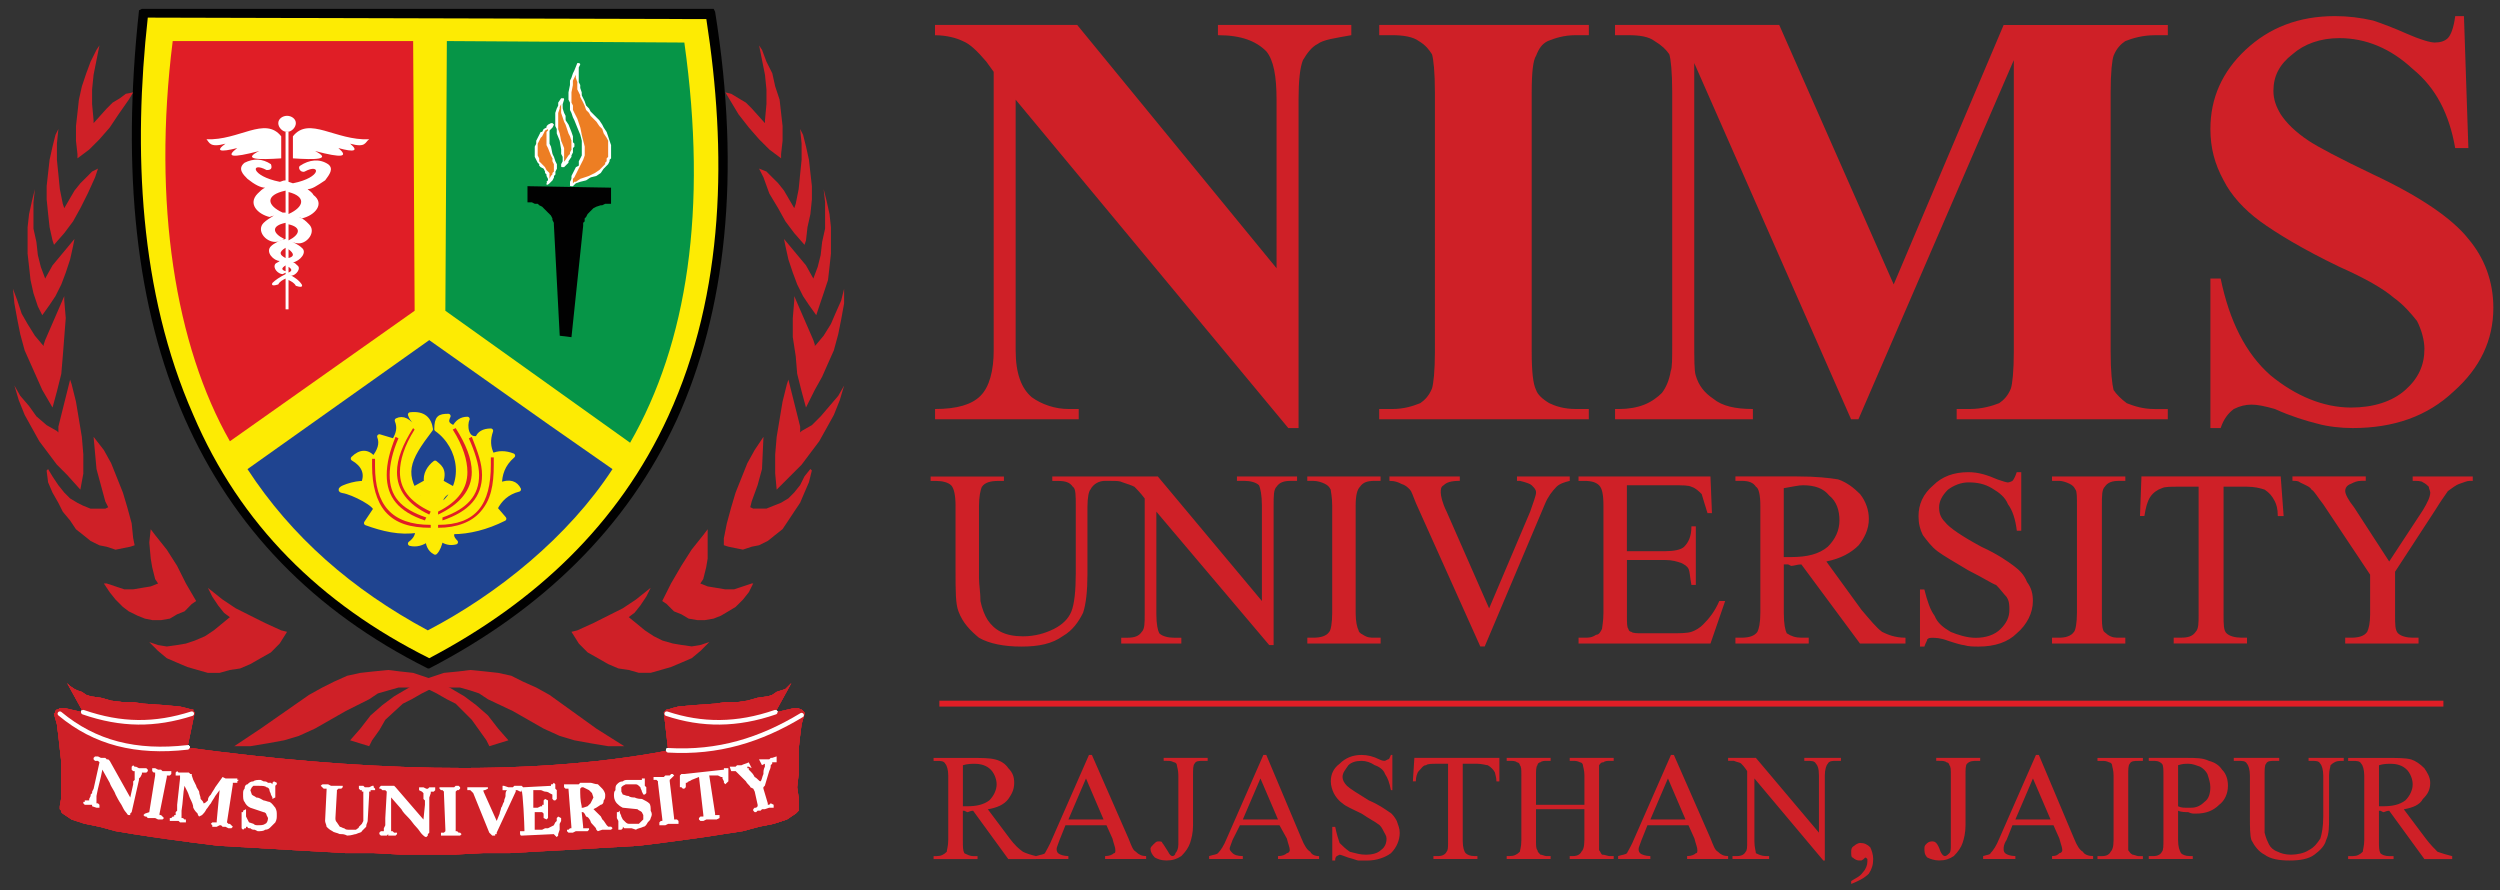
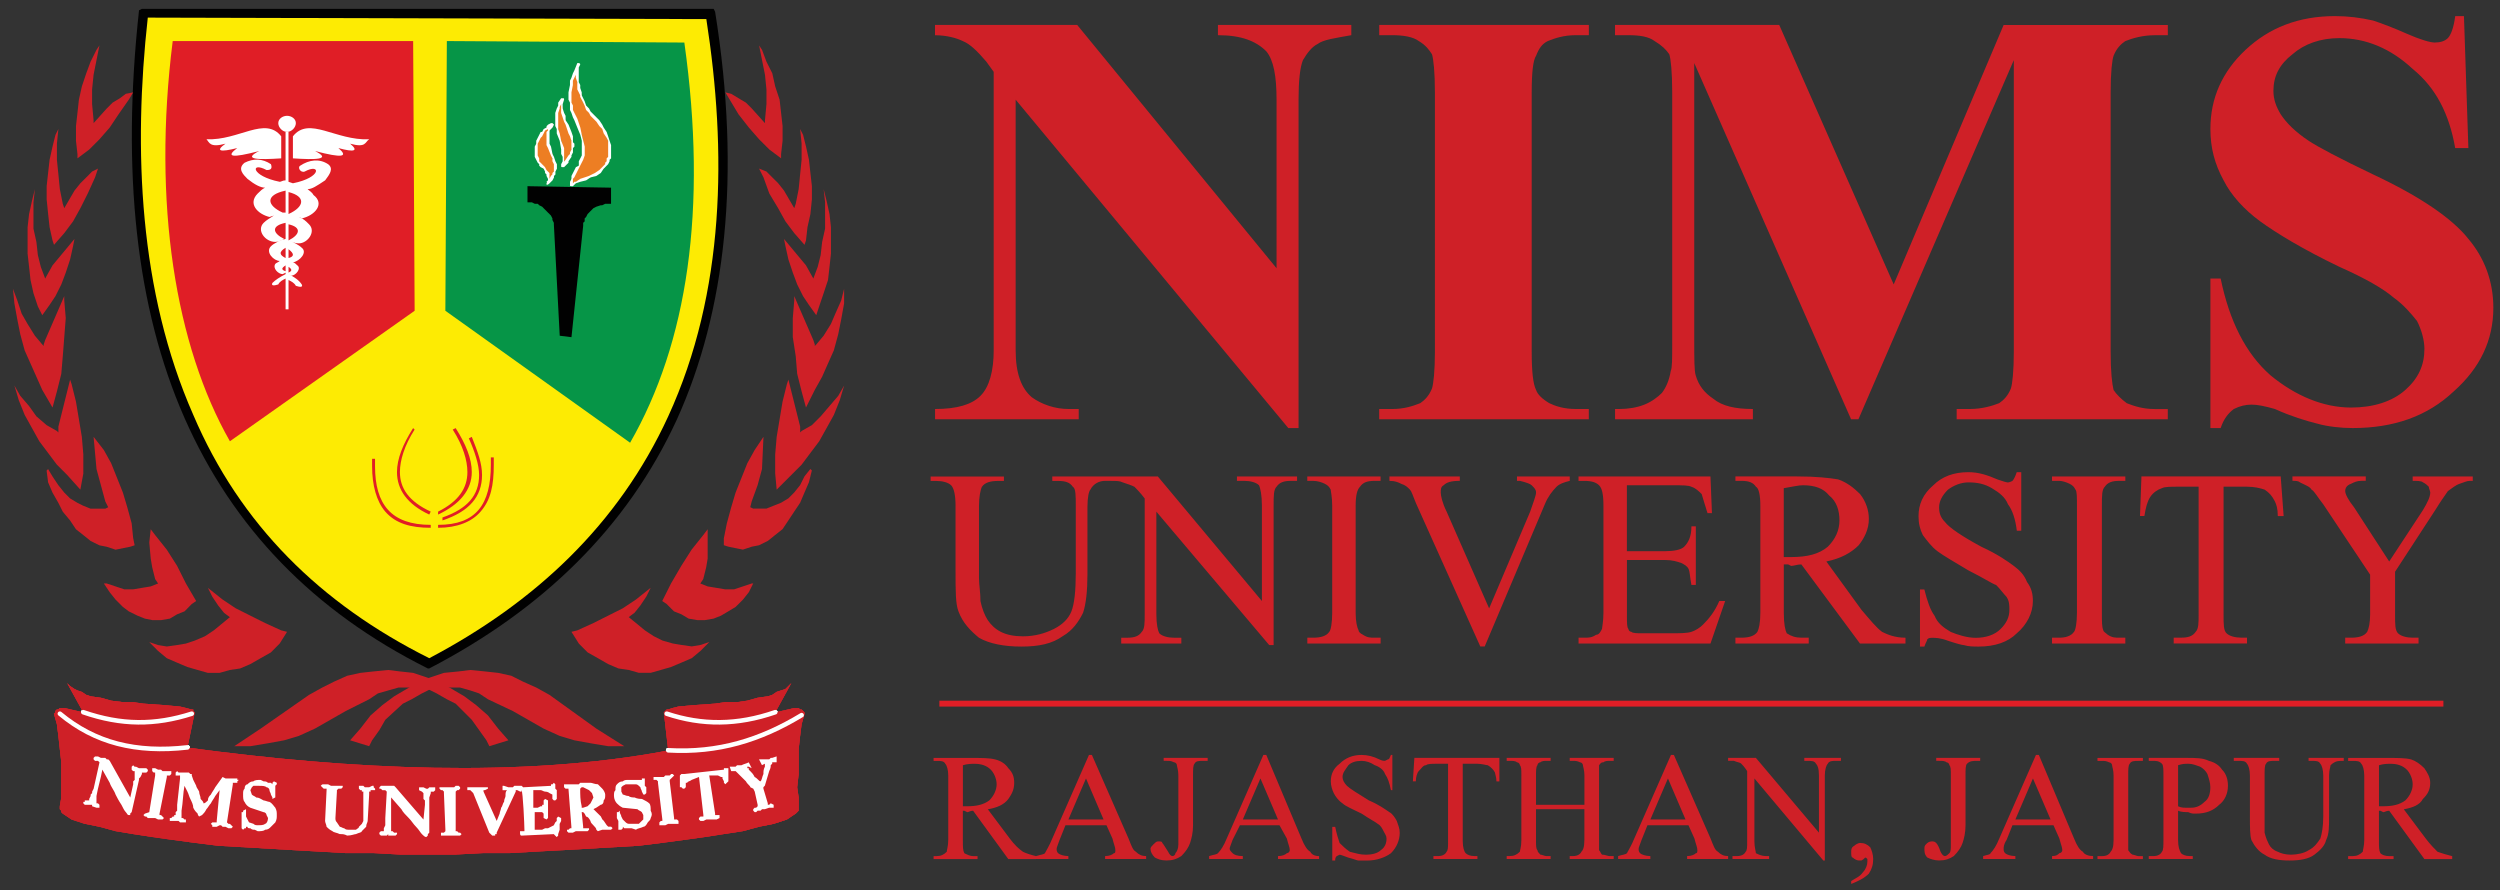
<svg xmlns="http://www.w3.org/2000/svg" version="1.1" id="Layer_1" x="0px" y="0px" width="63.875px" height="22.75px" viewBox="0 0 63.875 22.75" enable-background="new 0 0 63.875 22.75" xml:space="preserve">
  <rect x="0" y="0" width="63.875" height="22.75" fill="#333333" stroke="none" />
  <path fill-rule="evenodd" clip-rule="evenodd" fill="#010101" d="M3.626,0.226h14.607L18.271,0.3  c0.674,4.195,0.262,7.678-0.974,10.412c-1.273,2.772-3.446,4.869-6.33,6.367H10.93c-2.921-1.46-4.981-3.595-6.218-6.405  C3.477,7.866,3.102,4.383,3.552,0.263L3.626,0.226z" />
  <path fill-rule="evenodd" clip-rule="evenodd" fill="#FDEB03" d="M3.776,0.45C3.402,3.821,3.552,7.454,4.938,10.6  c1.198,2.809,3.258,4.832,6.03,6.217c2.697-1.422,4.832-3.408,6.105-6.179c1.46-3.184,1.498-6.779,0.974-10.15L3.776,0.45z" />
  <polygon fill-rule="evenodd" clip-rule="evenodd" fill="#CF2027" points="7.896,17.754 8.233,17.567 8.533,17.417 8.87,17.266   9.207,17.192 9.544,17.155 9.919,17.118 10.218,17.155 10.556,17.192 10.893,17.304 11.229,17.417 11.866,17.792 12.166,18.016   12.466,18.278 12.728,18.616 12.99,18.915 12.503,19.065 12.428,18.915 12.241,18.653 12.054,18.391 11.642,17.979 11.417,17.866   11.155,17.716 10.93,17.604 10.668,17.567 10.406,17.567 10.181,17.567 9.919,17.641 9.657,17.716 9.432,17.866 8.833,18.167   8.046,18.616 7.634,18.803 7.26,18.915 6.848,18.99 6.398,19.065 5.986,19.065 6.66,18.616 " />
  <polygon fill-rule="evenodd" clip-rule="evenodd" fill="#CF2027" points="14.039,17.754 13.702,17.567 13.365,17.417 13.065,17.266   12.728,17.192 12.391,17.155 12.016,17.118 11.716,17.155 11.342,17.192 11.005,17.304 10.706,17.417 10.069,17.792 9.769,18.016   9.469,18.278 9.207,18.616 8.945,18.915 9.432,19.065 9.507,18.915 9.694,18.653 9.844,18.391 10.293,17.979 10.518,17.866   10.78,17.716 11.005,17.604 11.267,17.567 11.529,17.567 11.754,17.567 12.016,17.641 12.241,17.716 12.466,17.866 13.103,18.167   13.889,18.616 14.301,18.803 14.675,18.915 15.087,18.99 15.537,19.065 15.949,19.065 15.237,18.616 " />
-   <path fill-rule="evenodd" clip-rule="evenodd" fill="#CF2027" d="M1.716,17.454l0.075,0.076l0.112,0.074l0.075,0.037l0.112,0.037  l0.113,0.076l0.112,0.037l0.262,0.037l0.262,0.074l0.3,0.038h0.262l0.262,0.038l0.524,0.037L4.6,18.053l0.15,0.037l0.15,0.038h0.038  v0.038l0.037,0.037l-0.187,0.898c4.157,0.563,8.54,0.787,12.285,0.074l-0.112-0.973l0.037-0.037l0.038-0.038h0.038l0.112-0.038  l0.15-0.037l0.412-0.037l0.524-0.037l0.262-0.038h0.3l0.262-0.038l0.262-0.074l0.262-0.037l0.112-0.037l0.112-0.076l0.112-0.037  l0.112-0.037l0.075-0.074l0.075-0.076l-0.412,0.75l0.487-0.113h0.038h0.075l0.037,0.038h0.038l0.038,0.038l0.037,0.037v0.037  l-0.075,0.262l-0.038,0.301l-0.037,0.336v0.338v0.299l-0.038,0.338l0.038,0.262V20.6v0.075v0.038l-0.038,0.037l-0.037,0.037  l-0.112,0.074l-0.112,0.076l-0.337,0.111l-0.375,0.075l-0.412,0.112l-0.487,0.075l-0.487,0.075l-0.524,0.074l-0.562,0.075  l-0.6,0.075l-0.637,0.037l-0.637,0.037l-0.637,0.037l-0.711,0.038l-0.674,0.038h-0.674l-0.712,0.037H10.93h-0.712l-0.674-0.037  H8.833l-0.674-0.038l-0.674-0.038l-0.637-0.037l-0.637-0.037l-0.637-0.037l-0.6-0.075l-0.562-0.075l-0.524-0.074l-0.487-0.075  l-0.45-0.075l-0.412-0.112l-0.375-0.075l-0.337-0.111l-0.112-0.076l-0.112-0.074L1.566,20.75v-0.037l-0.038-0.038V20.6l0.038-0.225  v-0.262v-0.338v-0.299l-0.038-0.338l-0.037-0.336l-0.038-0.301l-0.075-0.262l0.037-0.037v-0.037l0.038-0.038h0.038l0.037-0.038  h0.075h0.038l0.487,0.113L1.716,17.454z" />
  <path fill="none" stroke="#FFFFFF" stroke-width="0.117" stroke-linecap="round" stroke-linejoin="round" stroke-miterlimit="10" d="  M4.788,19.096c-1.311,0.149-2.36-0.113-3.258-0.861" />
  <path fill="none" stroke="#FFFFFF" stroke-width="0.117" stroke-linecap="round" stroke-linejoin="round" stroke-miterlimit="10" d="  M17.073,19.17c1.273,0.075,2.359-0.262,3.408-0.898" />
  <path fill="none" stroke="#FFFFFF" stroke-width="0.117" stroke-linecap="round" stroke-linejoin="round" stroke-miterlimit="10" d="  M2.128,18.197c0.974,0.337,1.835,0.337,2.771,0.038" />
  <path fill="none" stroke="#FFFFFF" stroke-width="0.117" stroke-linecap="round" stroke-linejoin="round" stroke-miterlimit="10" d="  M19.807,18.197c-0.974,0.337-1.873,0.337-2.772,0.038" />
  <path fill-rule="evenodd" clip-rule="evenodd" fill="#CF2027" d="M1.716,17.454l0.075,0.076l0.112,0.074l0.075,0.037l0.112,0.037  l0.113,0.076l0.112,0.037l0.262,0.037l0.262,0.074l0.3,0.038h0.262l0.262,0.038l0.524,0.037L4.6,18.053l0.15,0.037l0.15,0.038h0.038  v0.038l0.037,0.037l-0.187,0.898c4.157,0.563,8.54,0.787,12.285,0.074l-0.112-0.973l0.037-0.037l0.038-0.038h0.038l0.112-0.038  l0.15-0.037l0.412-0.037l0.524-0.037l0.262-0.038h0.3l0.262-0.038l0.262-0.074l0.262-0.037l0.112-0.037l0.112-0.076l0.112-0.037  l0.112-0.037l0.075-0.074l0.075-0.076l-0.412,0.75l0.487-0.113h0.038h0.075l0.037,0.038h0.038l0.038,0.038l0.037,0.037v0.037  l-0.075,0.262l-0.038,0.301l-0.037,0.336v0.338v0.299l-0.038,0.338l0.038,0.262V20.6v0.075v0.038l-0.038,0.037l-0.037,0.037  l-0.112,0.074l-0.112,0.076l-0.337,0.111l-0.375,0.075l-0.412,0.112l-0.487,0.075l-0.487,0.075l-0.524,0.074l-0.562,0.075  l-0.6,0.075l-0.637,0.037l-0.637,0.037l-0.637,0.037l-0.711,0.038l-0.674,0.038h-0.674l-0.712,0.037H10.93h-0.712l-0.674-0.037  H8.833l-0.674-0.038l-0.674-0.038l-0.637-0.037l-0.637-0.037l-0.637-0.037l-0.6-0.075l-0.562-0.075l-0.524-0.074l-0.487-0.075  l-0.45-0.075l-0.412-0.112l-0.375-0.075l-0.337-0.111l-0.112-0.076l-0.112-0.074L1.566,20.75v-0.037l-0.038-0.038V20.6l0.038-0.225  v-0.262v-0.338v-0.299l-0.038-0.338l-0.037-0.336l-0.038-0.301l-0.075-0.262l0.037-0.037v-0.037l0.038-0.038h0.038l0.037-0.038  h0.075h0.038l0.487,0.113L1.716,17.454z" />
  <path fill="none" stroke="#FFFFFF" stroke-width="0.117" stroke-linecap="round" stroke-linejoin="round" stroke-miterlimit="10" d="  M4.788,19.096c-1.311,0.149-2.36-0.113-3.258-0.861" />
  <path fill="none" stroke="#FFFFFF" stroke-width="0.117" stroke-linecap="round" stroke-linejoin="round" stroke-miterlimit="10" d="  M17.073,19.17c1.273,0.075,2.359-0.262,3.408-0.898" />
  <path fill="none" stroke="#FFFFFF" stroke-width="0.117" stroke-linecap="round" stroke-linejoin="round" stroke-miterlimit="10" d="  M2.128,18.197c0.974,0.337,1.835,0.337,2.771,0.038" />
  <path fill="none" stroke="#FFFFFF" stroke-width="0.117" stroke-linecap="round" stroke-linejoin="round" stroke-miterlimit="10" d="  M19.807,18.197c-0.974,0.337-1.873,0.337-2.772,0.038" />
  <path fill-rule="evenodd" clip-rule="evenodd" fill="#CF2027" d="M1.716,17.454l0.075,0.076l0.112,0.074l0.075,0.037l0.112,0.037  l0.113,0.076l0.112,0.037l0.262,0.037l0.262,0.074l0.3,0.038h0.262l0.262,0.038l0.524,0.037L4.6,18.053l0.15,0.037l0.15,0.038h0.038  v0.038l0.037,0.037l-0.187,0.898c4.157,0.563,8.54,0.787,12.285,0.074l-0.112-0.973l0.037-0.037l0.038-0.038h0.038l0.112-0.038  l0.15-0.037l0.412-0.037l0.524-0.037l0.262-0.038h0.3l0.262-0.038l0.262-0.074l0.262-0.037l0.112-0.037l0.112-0.076l0.112-0.037  l0.112-0.037l0.075-0.074l0.075-0.076l-0.412,0.75l0.487-0.113h0.038h0.075l0.037,0.038h0.038l0.038,0.038l0.037,0.037v0.037  l-0.075,0.262l-0.038,0.301l-0.037,0.336v0.338v0.299l-0.038,0.338l0.038,0.262V20.6v0.075v0.038l-0.038,0.037l-0.037,0.037  l-0.112,0.074l-0.112,0.076l-0.337,0.111l-0.375,0.075l-0.412,0.112l-0.487,0.075l-0.487,0.075l-0.524,0.074l-0.562,0.075  l-0.6,0.075l-0.637,0.037l-0.637,0.037l-0.637,0.037l-0.711,0.038l-0.674,0.038h-0.674l-0.712,0.037H10.93h-0.712l-0.674-0.037  H8.833l-0.674-0.038l-0.674-0.038l-0.637-0.037l-0.637-0.037l-0.637-0.037l-0.6-0.075l-0.562-0.075l-0.524-0.074l-0.487-0.075  l-0.45-0.075l-0.412-0.112l-0.375-0.075l-0.337-0.111l-0.112-0.076l-0.112-0.074L1.566,20.75v-0.037l-0.038-0.038V20.6l0.038-0.225  v-0.262v-0.338v-0.299l-0.038-0.338l-0.037-0.336l-0.038-0.301l-0.075-0.262l0.037-0.037v-0.037l0.038-0.038h0.038l0.037-0.038  h0.075h0.038l0.487,0.113L1.716,17.454z" />
  <path fill="none" stroke="#FFFFFF" stroke-width="0.117" stroke-linecap="round" stroke-linejoin="round" stroke-miterlimit="10" d="  M4.788,19.096c-1.311,0.149-2.36-0.113-3.258-0.861" />
  <path fill="none" stroke="#FFFFFF" stroke-width="0.117" stroke-linecap="round" stroke-linejoin="round" stroke-miterlimit="10" d="  M17.073,19.17c1.273,0.075,2.359-0.262,3.408-0.898" />
  <path fill="none" stroke="#FFFFFF" stroke-width="0.117" stroke-linecap="round" stroke-linejoin="round" stroke-miterlimit="10" d="  M2.128,18.197c0.974,0.337,1.835,0.337,2.771,0.038" />
  <path fill="none" stroke="#FFFFFF" stroke-width="0.117" stroke-linecap="round" stroke-linejoin="round" stroke-miterlimit="10" d="  M19.807,18.197c-0.974,0.337-1.873,0.337-2.772,0.038" />
  <path fill-rule="evenodd" clip-rule="evenodd" fill="#CF2027" d="M1.716,17.454l0.075,0.076l0.112,0.074l0.075,0.037l0.112,0.037  l0.113,0.076l0.112,0.037l0.262,0.037l0.262,0.074l0.3,0.038h0.262l0.262,0.038l0.524,0.037L4.6,18.053l0.15,0.037l0.15,0.038h0.038  v0.038l0.037,0.037l-0.187,0.898c4.157,0.563,8.54,0.787,12.285,0.074l-0.112-0.973l0.037-0.037l0.038-0.038h0.038l0.112-0.038  l0.15-0.037l0.412-0.037l0.524-0.037l0.262-0.038h0.3l0.262-0.038l0.262-0.074l0.262-0.037l0.112-0.037l0.112-0.076l0.112-0.037  l0.112-0.037l0.075-0.074l0.075-0.076l-0.412,0.75l0.487-0.113h0.038h0.075l0.037,0.038h0.038l0.038,0.038l0.037,0.037v0.037  l-0.075,0.262l-0.038,0.301l-0.037,0.336v0.338v0.299l-0.038,0.338l0.038,0.262V20.6v0.075v0.038l-0.038,0.037l-0.037,0.037  l-0.112,0.074l-0.112,0.076l-0.337,0.111l-0.375,0.075l-0.412,0.112l-0.487,0.075l-0.487,0.075l-0.524,0.074l-0.562,0.075  l-0.6,0.075l-0.637,0.037l-0.637,0.037l-0.637,0.037l-0.711,0.038l-0.674,0.038h-0.674l-0.712,0.037H10.93h-0.712l-0.674-0.037  H8.833l-0.674-0.038l-0.674-0.038l-0.637-0.037l-0.637-0.037l-0.637-0.037l-0.6-0.075l-0.562-0.075l-0.524-0.074l-0.487-0.075  l-0.45-0.075l-0.412-0.112l-0.375-0.075l-0.337-0.111l-0.112-0.076l-0.112-0.074L1.566,20.75v-0.037l-0.038-0.038V20.6l0.038-0.225  v-0.262v-0.338v-0.299l-0.038-0.338l-0.037-0.336l-0.038-0.301l-0.075-0.262l0.037-0.037v-0.037l0.038-0.038h0.038l0.037-0.038  h0.075h0.038l0.487,0.113L1.716,17.454z" />
  <path fill="none" stroke="#FFFFFF" stroke-width="0.117" stroke-linecap="round" stroke-linejoin="round" stroke-miterlimit="10" d="  M4.788,19.096c-1.311,0.149-2.36-0.113-3.258-0.861" />
  <path fill="none" stroke="#FFFFFF" stroke-width="0.117" stroke-linecap="round" stroke-linejoin="round" stroke-miterlimit="10" d="  M17.073,19.17c1.273,0.075,2.359-0.262,3.408-0.898" />
  <path fill="none" stroke="#FFFFFF" stroke-width="0.117" stroke-linecap="round" stroke-linejoin="round" stroke-miterlimit="10" d="  M2.128,18.197c0.974,0.337,1.835,0.337,2.771,0.038" />
  <path fill="none" stroke="#FFFFFF" stroke-width="0.117" stroke-linecap="round" stroke-linejoin="round" stroke-miterlimit="10" d="  M19.807,18.197c-0.974,0.337-1.873,0.337-2.772,0.038" />
  <path fill="#CF2027" d="M62.954,0.412l0.113,3.371h-0.337c-0.15-0.861-0.487-1.535-1.086-2.022  c-0.562-0.524-1.198-0.787-1.873-0.787c-0.486,0-0.899,0.15-1.198,0.412c-0.337,0.262-0.487,0.562-0.487,0.937  c0,0.225,0.075,0.412,0.187,0.599c0.15,0.225,0.375,0.45,0.712,0.674c0.225,0.15,0.786,0.45,1.648,0.861  c1.198,0.562,2.022,1.124,2.435,1.648c0.412,0.487,0.637,1.086,0.637,1.76c0,0.824-0.337,1.536-1.012,2.135  c-0.674,0.637-1.535,0.937-2.584,0.937c-0.3,0-0.637-0.038-0.899-0.112c-0.3-0.075-0.674-0.188-1.086-0.375  c-0.262-0.075-0.45-0.112-0.599-0.112c-0.15,0-0.3,0.037-0.45,0.112c-0.15,0.112-0.262,0.262-0.337,0.487h-0.262v-3.82h0.262  c0.225,1.086,0.636,1.91,1.273,2.472c0.637,0.524,1.349,0.824,2.06,0.824c0.562,0,1.049-0.15,1.386-0.45  c0.337-0.299,0.487-0.637,0.487-1.049c0-0.225-0.075-0.487-0.188-0.711c-0.15-0.188-0.337-0.412-0.599-0.6  c-0.262-0.225-0.711-0.486-1.386-0.786c-0.936-0.45-1.61-0.861-2.022-1.161c-0.412-0.3-0.749-0.674-0.936-1.049  c-0.225-0.412-0.337-0.824-0.337-1.311c0-0.787,0.299-1.46,0.898-2.022c0.6-0.562,1.349-0.862,2.285-0.862  c0.337,0,0.637,0.038,0.974,0.113c0.225,0.075,0.524,0.187,0.861,0.337c0.337,0.149,0.6,0.225,0.712,0.225  c0.149,0,0.262-0.038,0.337-0.113c0.075-0.075,0.149-0.262,0.188-0.562H62.954z M48.384,7.267l2.809-6.629h4.195v0.262h-0.337  c-0.3,0-0.562,0.075-0.75,0.15c-0.112,0.075-0.225,0.187-0.299,0.375c-0.038,0.112-0.075,0.412-0.075,0.937v6.629  c0,0.524,0.038,0.824,0.075,0.974c0.075,0.112,0.187,0.225,0.337,0.337c0.187,0.074,0.412,0.149,0.711,0.149h0.337v0.262h-5.394  V10.45h0.337c0.3,0,0.562-0.075,0.749-0.149c0.112-0.075,0.225-0.188,0.299-0.375c0.038-0.112,0.075-0.449,0.075-0.937V1.536  l-3.97,9.176h-0.188l-4.007-9.101V8.69c0,0.487,0,0.787,0.037,0.899c0.075,0.262,0.225,0.449,0.45,0.599  c0.225,0.187,0.562,0.262,1.011,0.262v0.262h-3.521V10.45h0.112c0.225,0,0.45-0.037,0.637-0.112c0.187-0.075,0.337-0.188,0.449-0.3  c0.113-0.15,0.188-0.337,0.225-0.562c0.037-0.075,0.037-0.3,0.037-0.749V2.36c0-0.524-0.037-0.862-0.075-0.974  c-0.075-0.112-0.188-0.225-0.375-0.337c-0.15-0.113-0.375-0.15-0.674-0.15h-0.337V0.637h4.195L48.384,7.267z M40.594,10.45v0.262  h-5.356V10.45h0.337c0.3,0,0.524-0.075,0.712-0.149c0.112-0.075,0.225-0.188,0.3-0.375c0.037-0.112,0.075-0.449,0.075-0.937V2.36  c0-0.524-0.038-0.862-0.075-0.974c-0.075-0.112-0.15-0.225-0.337-0.337c-0.15-0.113-0.412-0.15-0.674-0.15h-0.337V0.637h5.356v0.262  h-0.337c-0.3,0-0.524,0.075-0.712,0.15c-0.149,0.075-0.225,0.187-0.299,0.375c-0.075,0.112-0.112,0.412-0.112,0.937v6.629  c0,0.524,0.037,0.824,0.112,0.974c0.037,0.112,0.15,0.225,0.337,0.337c0.15,0.074,0.375,0.149,0.674,0.149H40.594z M27.522,0.637  l5.094,6.217V2.547c0-0.599-0.075-1.011-0.262-1.236c-0.262-0.262-0.637-0.412-1.236-0.412V0.637h3.408v0.262  c-0.412,0.075-0.712,0.112-0.861,0.225c-0.15,0.075-0.262,0.225-0.375,0.412c-0.075,0.188-0.112,0.524-0.112,1.011v8.39h-0.262  l-6.966-8.39v6.405c0,0.599,0.15,0.974,0.412,1.198c0.262,0.188,0.599,0.3,0.937,0.3h0.262v0.262h-3.67V10.45  c0.562,0,0.937-0.112,1.161-0.337c0.225-0.225,0.337-0.637,0.337-1.161V1.836L25.2,1.574c-0.225-0.262-0.412-0.45-0.6-0.524  c-0.149-0.075-0.412-0.15-0.711-0.15V0.637H27.522z" />
  <path fill="#CF2027" d="M61.643,12.173h1.536v0.113h-0.075c-0.075,0-0.15,0.038-0.262,0.075c-0.112,0.038-0.187,0.112-0.299,0.187  c-0.075,0.113-0.188,0.263-0.3,0.45l-1.049,1.61v1.086c0,0.262,0,0.412,0.075,0.486c0.075,0.075,0.225,0.113,0.375,0.113h0.15v0.149  H59.92v-0.149h0.15c0.188,0,0.337-0.038,0.412-0.15c0.038-0.074,0.075-0.225,0.075-0.449v-1.011l-1.198-1.798  c-0.15-0.188-0.225-0.337-0.3-0.375c-0.037-0.075-0.15-0.112-0.299-0.187c-0.038-0.038-0.113-0.038-0.188-0.038v-0.113h1.873v0.113  h-0.113c-0.112,0-0.187,0.038-0.262,0.075c-0.112,0.038-0.15,0.112-0.15,0.187c0,0.075,0.075,0.225,0.225,0.413l0.899,1.386  l0.861-1.311c0.112-0.187,0.188-0.337,0.188-0.45c0-0.038-0.038-0.112-0.038-0.149c-0.037-0.038-0.075-0.075-0.149-0.112  c-0.038-0.038-0.15-0.038-0.262-0.038V12.173z M58.272,12.173l0.075,1.012h-0.149c0-0.188-0.038-0.3-0.075-0.375  c-0.075-0.15-0.15-0.225-0.262-0.3c-0.113-0.038-0.262-0.075-0.45-0.075h-0.599v3.258c0,0.262,0,0.412,0.075,0.486  c0.075,0.075,0.225,0.113,0.375,0.113h0.149v0.149h-1.873v-0.149h0.187c0.188,0,0.3-0.038,0.375-0.15  c0.075-0.074,0.075-0.225,0.075-0.449v-3.258H55.65c-0.188,0-0.337,0-0.412,0.037c-0.112,0.038-0.225,0.112-0.299,0.225  c-0.075,0.113-0.113,0.263-0.15,0.487h-0.112l0.037-1.012H58.272z M54.302,16.293v0.149h-1.873v-0.149h0.187  c0.15,0,0.3-0.038,0.375-0.15c0.038-0.037,0.075-0.225,0.075-0.486v-2.734c0-0.225,0-0.375-0.037-0.412  c-0.038-0.075-0.075-0.112-0.15-0.15c-0.075-0.037-0.188-0.075-0.263-0.075h-0.187v-0.113h1.873v0.113h-0.149  c-0.188,0-0.3,0.038-0.375,0.15c-0.075,0.075-0.075,0.225-0.075,0.487v2.734c0,0.225,0,0.375,0.038,0.449  c0,0.037,0.075,0.074,0.112,0.112c0.112,0.075,0.187,0.075,0.3,0.075H54.302z M51.643,12.061v1.499H51.53  c-0.037-0.3-0.112-0.524-0.225-0.674c-0.075-0.188-0.225-0.3-0.412-0.412c-0.188-0.112-0.375-0.149-0.6-0.149  c-0.187,0-0.375,0.075-0.524,0.187c-0.15,0.15-0.225,0.3-0.225,0.45c0,0.149,0.038,0.262,0.149,0.374  c0.113,0.15,0.45,0.375,0.937,0.637c0.412,0.188,0.674,0.375,0.824,0.487c0.15,0.112,0.262,0.225,0.337,0.412  c0.112,0.149,0.149,0.299,0.149,0.486c0,0.301-0.149,0.6-0.412,0.824c-0.225,0.225-0.562,0.338-0.974,0.338  c-0.112,0-0.262,0-0.375-0.037c-0.038,0-0.188-0.038-0.412-0.113c-0.187-0.074-0.337-0.074-0.375-0.074c-0.075,0-0.112,0-0.15,0.037  c0,0.037-0.037,0.074-0.075,0.188h-0.112v-1.461h0.112c0.075,0.299,0.15,0.524,0.262,0.674c0.075,0.188,0.225,0.301,0.413,0.412  c0.187,0.075,0.412,0.15,0.636,0.15c0.262,0,0.487-0.075,0.637-0.225c0.15-0.15,0.225-0.301,0.225-0.487  c0-0.112,0-0.226-0.075-0.337c-0.075-0.075-0.15-0.187-0.262-0.299c-0.112-0.038-0.337-0.188-0.711-0.375  c-0.375-0.224-0.637-0.375-0.787-0.487s-0.262-0.262-0.375-0.412c-0.075-0.149-0.112-0.299-0.112-0.486  c0-0.3,0.112-0.562,0.375-0.787c0.225-0.225,0.524-0.337,0.899-0.337c0.262,0,0.487,0.075,0.749,0.188  c0.112,0.038,0.225,0.075,0.262,0.075s0.112-0.038,0.112-0.038c0.038-0.038,0.075-0.113,0.112-0.225H51.643z M45.575,14.233  c0.038,0,0.075,0,0.112,0h0.075c0.412,0,0.711-0.075,0.936-0.262c0.188-0.187,0.3-0.412,0.3-0.674s-0.075-0.487-0.262-0.637  c-0.15-0.188-0.375-0.262-0.674-0.262c-0.112,0-0.262,0.038-0.487,0.075V14.233z M48.684,16.443h-1.161l-1.498-2.022  c-0.113,0-0.188,0.038-0.262,0.038l-0.075-0.038h-0.112v1.236c0,0.299,0.038,0.449,0.075,0.523c0.113,0.075,0.225,0.113,0.375,0.113  h0.187v0.149h-1.873v-0.149h0.149c0.188,0,0.337-0.038,0.413-0.15c0.037-0.074,0.075-0.225,0.075-0.486v-2.734  c0-0.262-0.038-0.45-0.113-0.487c-0.075-0.112-0.187-0.15-0.375-0.15h-0.149v-0.113h1.573c0.487,0,0.824,0.038,1.049,0.075  c0.225,0.075,0.412,0.225,0.562,0.375c0.149,0.188,0.225,0.412,0.225,0.637c0,0.262-0.112,0.487-0.262,0.674  c-0.188,0.188-0.45,0.337-0.824,0.412l0.898,1.236c0.225,0.263,0.375,0.45,0.525,0.562c0.149,0.075,0.337,0.15,0.599,0.15V16.443z   M41.567,12.398v1.685h0.974c0.225,0,0.412-0.037,0.487-0.112c0.112-0.112,0.188-0.262,0.188-0.524h0.112v1.498h-0.112  c-0.038-0.188-0.038-0.337-0.075-0.412c-0.037-0.075-0.112-0.112-0.187-0.15c-0.113-0.037-0.225-0.075-0.412-0.075h-0.974v1.423  c0,0.188,0,0.301,0.038,0.338c0,0.037,0.038,0.074,0.075,0.074c0.037,0.037,0.149,0.037,0.262,0.037h0.75  c0.225,0,0.412,0,0.524-0.037c0.112-0.037,0.225-0.111,0.299-0.188c0.15-0.149,0.3-0.336,0.412-0.6h0.15l-0.375,1.087h-3.371v-0.149  h0.15c0.112,0,0.188,0,0.299-0.075c0.075,0,0.113-0.075,0.15-0.149c0-0.037,0.037-0.188,0.037-0.412v-2.734  c0-0.3-0.037-0.45-0.112-0.524s-0.187-0.112-0.375-0.112h-0.15v-0.113h3.371l0.038,0.937h-0.113  c-0.075-0.225-0.112-0.375-0.149-0.487c-0.075-0.075-0.15-0.15-0.262-0.187c-0.075-0.038-0.225-0.038-0.45-0.038H41.567z   M40.107,12.173v0.113c-0.15,0.038-0.262,0.075-0.337,0.15c-0.112,0.112-0.225,0.262-0.3,0.449l-1.536,3.633h-0.112l-1.648-3.67  c-0.075-0.188-0.112-0.3-0.149-0.337c-0.075-0.075-0.112-0.112-0.225-0.15c-0.075-0.037-0.15-0.075-0.3-0.075v-0.113h1.798v0.113  c-0.225,0-0.337,0.038-0.412,0.112c-0.075,0.038-0.075,0.112-0.075,0.187c0,0.075,0.038,0.263,0.15,0.487l1.086,2.472l1.049-2.472  c0.075-0.224,0.15-0.412,0.15-0.487c0-0.075-0.038-0.112-0.112-0.187c-0.038-0.038-0.15-0.075-0.3-0.112h-0.075v-0.113H40.107z   M35.275,16.293v0.149h-1.873v-0.149h0.149c0.188,0,0.337-0.038,0.412-0.15c0.038-0.037,0.075-0.225,0.075-0.486v-2.734  c0-0.225-0.038-0.375-0.038-0.412c-0.038-0.075-0.075-0.112-0.15-0.15c-0.075-0.037-0.187-0.075-0.3-0.075h-0.149v-0.113h1.873  v0.113h-0.15c-0.188,0-0.3,0.038-0.375,0.15c-0.075,0.075-0.112,0.225-0.112,0.487v2.734c0,0.225,0.037,0.375,0.075,0.449  c0,0.037,0.038,0.074,0.112,0.112c0.112,0.075,0.188,0.075,0.3,0.075H35.275z M28.384,12.173h1.198l2.66,3.183v-2.434  c0-0.262-0.038-0.45-0.075-0.524c-0.075-0.075-0.225-0.112-0.375-0.112h-0.188v-0.113h1.536v0.113h-0.15  c-0.187,0-0.299,0.038-0.374,0.15c-0.075,0.075-0.075,0.225-0.075,0.487v3.559h-0.112l-2.884-3.409v2.622  c0,0.262,0.037,0.412,0.075,0.486c0.075,0.075,0.225,0.113,0.375,0.113h0.188v0.149h-1.536v-0.149h0.15  c0.187,0,0.299-0.038,0.375-0.15c0.075-0.074,0.075-0.225,0.075-0.449v-2.959c-0.112-0.15-0.225-0.262-0.262-0.299  c-0.075-0.038-0.187-0.075-0.3-0.112c-0.075-0.038-0.149-0.038-0.299-0.038V12.173z M26.886,12.286v-0.113h1.536v0.113h-0.188  c-0.15,0-0.299,0.075-0.375,0.225c-0.037,0.037-0.075,0.187-0.075,0.45v1.723c0,0.412-0.037,0.75-0.112,0.974  c-0.113,0.225-0.262,0.449-0.524,0.599c-0.262,0.188-0.6,0.263-1.049,0.263c-0.45,0-0.824-0.075-1.086-0.225  c-0.225-0.188-0.412-0.375-0.524-0.674c-0.075-0.188-0.075-0.525-0.075-1.05v-1.647c0-0.262-0.038-0.45-0.112-0.524  s-0.225-0.112-0.375-0.112h-0.15v-0.113h1.873v0.113H25.5c-0.187,0-0.337,0.038-0.412,0.15c-0.038,0.075-0.075,0.262-0.075,0.487  v1.835c0,0.188,0.038,0.375,0.038,0.599c0.038,0.188,0.112,0.375,0.188,0.488c0.075,0.111,0.187,0.225,0.337,0.299  c0.15,0.075,0.337,0.112,0.562,0.112c0.299,0,0.562-0.075,0.786-0.187c0.225-0.113,0.375-0.263,0.45-0.449  c0.075-0.188,0.112-0.525,0.112-0.974v-1.723c0-0.262,0-0.45-0.075-0.487c-0.075-0.112-0.188-0.15-0.375-0.15H26.886z" />
  <path fill="#CF2027" d="M60.782,20.6h0.037h0.075c0.225,0,0.412-0.037,0.562-0.149c0.113-0.112,0.188-0.263,0.188-0.412  s-0.075-0.3-0.15-0.374c-0.112-0.113-0.262-0.15-0.412-0.15c-0.075,0-0.187,0-0.299,0.037V20.6z M62.654,21.949h-0.711l-0.899-1.235  c-0.075,0-0.113,0.037-0.15,0.037l-0.075-0.037h-0.037v0.748c0,0.188,0,0.262,0.037,0.338c0.038,0.037,0.112,0.074,0.225,0.074  h0.112v0.075h-1.161v-0.075h0.112c0.112,0,0.187-0.037,0.262-0.112c0-0.038,0.038-0.149,0.038-0.3v-1.647  c0-0.149-0.038-0.263-0.075-0.3c-0.038-0.074-0.112-0.074-0.225-0.074h-0.112v-0.076h0.974c0.299,0,0.486,0,0.636,0.038  c0.112,0.038,0.225,0.112,0.337,0.225c0.075,0.112,0.15,0.226,0.15,0.374c0,0.188-0.075,0.301-0.188,0.412  c-0.075,0.15-0.262,0.225-0.487,0.263l0.562,0.749c0.113,0.15,0.225,0.262,0.3,0.337c0.112,0.038,0.225,0.075,0.375,0.112V21.949z   M58.984,19.44v-0.076h0.899v0.076h-0.075c-0.112,0-0.187,0.037-0.262,0.111c0,0.037-0.038,0.113-0.038,0.263v1.048  c0,0.263,0,0.45-0.075,0.6c-0.038,0.15-0.149,0.262-0.3,0.375c-0.149,0.112-0.374,0.149-0.636,0.149s-0.487-0.037-0.637-0.149  c-0.15-0.075-0.262-0.225-0.337-0.375c-0.038-0.111-0.038-0.337-0.038-0.637v-1.011c0-0.149-0.038-0.263-0.075-0.3  c-0.038-0.074-0.112-0.074-0.225-0.074h-0.112v-0.076h1.161v0.076h-0.112c-0.113,0-0.188,0-0.225,0.074  c-0.037,0.037-0.037,0.15-0.037,0.3v1.124c0,0.111,0,0.225,0,0.336c0.037,0.15,0.075,0.225,0.112,0.301  c0.037,0.074,0.112,0.148,0.225,0.187c0.075,0.038,0.188,0.075,0.337,0.075c0.15,0,0.337-0.037,0.45-0.113  c0.149-0.074,0.225-0.187,0.3-0.299c0.037-0.112,0.075-0.3,0.075-0.563v-1.048c0-0.149-0.038-0.263-0.075-0.3  c-0.038-0.074-0.113-0.074-0.225-0.074H58.984z M55.65,20.6c0.075,0.037,0.15,0.037,0.188,0.037c0.037,0,0.112,0,0.149,0  c0.113,0,0.225-0.037,0.337-0.149c0.113-0.075,0.15-0.225,0.15-0.374c0-0.113-0.038-0.225-0.075-0.338  c-0.037-0.074-0.112-0.149-0.188-0.188c-0.112-0.037-0.187-0.074-0.299-0.074c-0.075,0-0.15,0-0.262,0.037V20.6z M55.65,20.713  v0.748c0,0.188,0.037,0.262,0.075,0.338c0.038,0.037,0.113,0.074,0.225,0.074h0.075v0.075h-1.124v-0.075h0.112  c0.112,0,0.187-0.037,0.225-0.112c0.038-0.038,0.038-0.149,0.038-0.3v-1.647c0-0.149,0-0.263-0.038-0.3  c-0.075-0.074-0.15-0.074-0.225-0.074h-0.112v-0.076h0.974c0.225,0,0.412,0,0.562,0.076c0.149,0.037,0.262,0.111,0.337,0.225  c0.112,0.111,0.15,0.262,0.15,0.412c0,0.187-0.075,0.374-0.225,0.486c-0.15,0.15-0.337,0.225-0.599,0.225  c-0.075,0-0.113,0-0.188-0.037C55.838,20.75,55.725,20.75,55.65,20.713z M54.751,21.874v0.075H53.59v-0.075h0.112  c0.113,0,0.188-0.037,0.225-0.112c0.038-0.038,0.075-0.112,0.075-0.3v-1.647c0-0.149-0.038-0.226-0.038-0.263  s-0.038-0.074-0.075-0.074c-0.075-0.037-0.112-0.037-0.188-0.037H53.59v-0.076h1.161v0.076h-0.112c-0.112,0-0.188,0-0.225,0.074  c-0.038,0.037-0.038,0.15-0.038,0.3v1.647c0,0.15,0,0.225,0,0.262c0.038,0.038,0.038,0.076,0.112,0.113  c0.038,0,0.112,0.037,0.15,0.037H54.751z M52.392,20.938l-0.45-1.049l-0.449,1.049H52.392z M52.467,21.086h-1.049l-0.15,0.375  c-0.075,0.113-0.075,0.188-0.075,0.225s0,0.075,0.038,0.113c0.037,0.037,0.149,0.074,0.262,0.074v0.075h-0.824v-0.075  c0.112-0.037,0.188-0.037,0.188-0.074c0.075-0.076,0.149-0.188,0.225-0.375l0.936-2.135h0.075l0.899,2.135  c0.075,0.188,0.149,0.299,0.225,0.337c0.038,0.075,0.15,0.112,0.262,0.112v0.075h-1.049v-0.075c0.112,0,0.15-0.037,0.187-0.074  c0.038,0,0.075-0.038,0.075-0.076c0-0.074-0.037-0.148-0.075-0.299L52.467,21.086z M49.47,19.44v-0.076h1.124v0.076h-0.075  c-0.112,0-0.187,0-0.262,0.074c-0.038,0.037-0.038,0.15-0.038,0.3v1.272c0,0.188-0.037,0.338-0.075,0.45  c-0.037,0.112-0.112,0.225-0.225,0.337c-0.112,0.075-0.225,0.112-0.375,0.112c-0.113,0-0.225-0.037-0.3-0.075  c-0.075-0.074-0.075-0.149-0.075-0.225c0-0.037,0-0.074,0.038-0.111c0.037-0.038,0.075-0.076,0.149-0.076  c0.038,0,0.075,0,0.112,0.038s0.075,0.112,0.113,0.225c0.037,0.075,0.075,0.112,0.112,0.112c0.038,0,0.075-0.037,0.113-0.074  c0.038-0.038,0.038-0.113,0.038-0.225v-1.761c0-0.149,0-0.226-0.038-0.263c0-0.037-0.038-0.074-0.075-0.074  c-0.038-0.037-0.113-0.037-0.188-0.037H49.47z M47.298,22.585V22.51c0.112-0.074,0.225-0.111,0.3-0.225  c0.075-0.074,0.113-0.188,0.113-0.262v-0.075l-0.038-0.038c-0.037,0-0.037,0.038-0.112,0.075h-0.075  c-0.038,0-0.112-0.037-0.15-0.075c-0.038,0-0.038-0.074-0.038-0.149c0-0.038,0-0.112,0.075-0.149  c0.037-0.037,0.112-0.075,0.15-0.075c0.112,0,0.188,0.038,0.262,0.112c0.037,0.074,0.075,0.188,0.075,0.3  c0,0.149-0.038,0.263-0.112,0.374C47.635,22.436,47.485,22.51,47.298,22.585z M44.152,19.364h0.711l1.611,1.91v-1.46  c0-0.188-0.038-0.263-0.075-0.3c-0.038-0.074-0.112-0.074-0.225-0.074H46.1v-0.076h0.936v0.076h-0.112c-0.113,0-0.188,0-0.225,0.074  c-0.037,0.037-0.075,0.15-0.075,0.3v2.172h-0.038l-1.761-2.097v1.609c0,0.15,0.038,0.263,0.038,0.301  c0.075,0.037,0.15,0.074,0.263,0.074h0.075v0.075h-0.936v-0.075h0.112c0.112,0,0.187-0.037,0.225-0.112  c0.038-0.038,0.038-0.112,0.038-0.263v-1.797c-0.075-0.113-0.113-0.15-0.15-0.188c-0.037-0.037-0.112-0.037-0.187-0.074  c-0.037,0-0.075,0-0.15,0V19.364z M43.065,20.938l-0.449-1.049l-0.449,1.049H43.065z M43.141,21.086h-1.049l-0.15,0.375  c-0.037,0.113-0.075,0.188-0.075,0.225s0,0.075,0.038,0.113c0.037,0.037,0.15,0.074,0.262,0.074v0.075h-0.824v-0.075  c0.113-0.037,0.188-0.037,0.225-0.074c0.038-0.076,0.113-0.188,0.188-0.375l0.937-2.135h0.075l0.937,2.135  c0.075,0.188,0.112,0.299,0.187,0.337c0.075,0.075,0.15,0.112,0.262,0.112v0.075h-1.048v-0.075c0.112,0,0.187-0.037,0.224-0.074  c0.038,0,0.038-0.038,0.038-0.076c0-0.074-0.038-0.148-0.075-0.299L43.141,21.086z M39.246,20.563h1.236v-0.749  c0-0.149-0.038-0.226-0.038-0.263s-0.038-0.074-0.075-0.074c-0.075-0.037-0.112-0.037-0.188-0.037h-0.075v-0.076h1.124v0.076h-0.112  c-0.037,0-0.112,0-0.15,0.037c-0.075,0-0.075,0.037-0.112,0.074c0,0.037,0,0.15,0,0.263v1.647c0,0.15,0,0.225,0,0.262  c0.038,0.038,0.038,0.076,0.075,0.113c0.075,0,0.15,0.037,0.187,0.037h0.112v0.075h-1.124v-0.075h0.075  c0.113,0,0.188-0.037,0.225-0.112c0.038-0.038,0.075-0.112,0.075-0.3v-0.786h-1.236v0.786c0,0.15,0,0.225,0.037,0.262  c0,0.038,0.038,0.076,0.075,0.113c0.038,0,0.113,0.037,0.15,0.037h0.112v0.075h-1.123v-0.075h0.075c0.112,0,0.187-0.037,0.262-0.112  c0-0.038,0.038-0.112,0.038-0.3v-1.647c0-0.149,0-0.226-0.038-0.263c0-0.037-0.038-0.074-0.075-0.074  c-0.037-0.037-0.112-0.037-0.187-0.037h-0.075v-0.076h1.123v0.076h-0.112c-0.038,0-0.112,0-0.15,0.037  c-0.037,0-0.075,0.037-0.075,0.074c-0.037,0.037-0.037,0.15-0.037,0.263V20.563z M38.309,19.364v0.6h-0.075  c0-0.111-0.037-0.188-0.037-0.225c-0.038-0.074-0.112-0.15-0.187-0.188c-0.038,0-0.15-0.037-0.262-0.037h-0.375v1.984  c0,0.15,0.037,0.263,0.075,0.301c0.038,0.037,0.112,0.074,0.225,0.074h0.075v0.075h-1.124v-0.075h0.112  c0.113,0,0.188-0.037,0.225-0.112c0.037-0.038,0.037-0.112,0.037-0.263v-1.984h-0.3c-0.112,0-0.224,0-0.262,0.037  c-0.075,0-0.112,0.075-0.187,0.15c-0.038,0.037-0.075,0.15-0.075,0.262h-0.075l0.038-0.6H38.309z M35.575,19.29v0.898h-0.037  c-0.038-0.188-0.075-0.299-0.15-0.412c-0.038-0.111-0.15-0.188-0.262-0.225c-0.112-0.074-0.225-0.111-0.337-0.111  c-0.15,0-0.262,0.037-0.337,0.111c-0.075,0.113-0.15,0.188-0.15,0.301c0,0.074,0.037,0.148,0.112,0.225  c0.075,0.074,0.262,0.187,0.562,0.374c0.262,0.112,0.412,0.225,0.524,0.3c0.075,0.037,0.15,0.15,0.188,0.225  c0.037,0.111,0.075,0.188,0.075,0.299c0,0.188-0.075,0.375-0.225,0.525c-0.15,0.111-0.375,0.187-0.6,0.187c-0.075,0-0.149,0-0.225,0  c-0.038,0-0.112-0.037-0.262-0.075c-0.113-0.037-0.188-0.074-0.225-0.074l-0.075,0.037c-0.037,0.037-0.037,0.075-0.037,0.112H34.04  v-0.861h0.075c0.037,0.188,0.075,0.3,0.112,0.412c0.075,0.075,0.15,0.149,0.262,0.225c0.15,0.038,0.262,0.075,0.412,0.075  s0.299-0.037,0.375-0.113c0.112-0.074,0.15-0.187,0.15-0.299c0-0.074-0.038-0.112-0.075-0.188c-0.038-0.074-0.075-0.15-0.15-0.188  c-0.037-0.037-0.187-0.111-0.412-0.262c-0.225-0.112-0.412-0.188-0.487-0.262c-0.113-0.075-0.188-0.188-0.225-0.263  c-0.037-0.075-0.075-0.187-0.075-0.3c0-0.188,0.075-0.337,0.225-0.449c0.15-0.15,0.337-0.225,0.562-0.225  c0.149,0,0.299,0.037,0.449,0.112c0.075,0.038,0.112,0.038,0.15,0.038l0.075-0.038c0.038,0,0.038-0.038,0.075-0.112H35.575z   M32.653,20.938l-0.449-1.049l-0.45,1.049H32.653z M32.691,21.086H31.68l-0.188,0.375c-0.037,0.113-0.075,0.188-0.075,0.225  s0.038,0.075,0.075,0.113c0.038,0.037,0.112,0.074,0.262,0.074v0.075h-0.861v-0.075c0.112-0.037,0.188-0.037,0.225-0.074  c0.075-0.076,0.149-0.188,0.225-0.375l0.936-2.135h0.075l0.899,2.135c0.075,0.188,0.15,0.299,0.225,0.337  c0.038,0.075,0.112,0.112,0.225,0.112v0.075h-1.049v-0.075c0.113,0,0.188-0.037,0.225-0.074c0.037,0,0.075-0.038,0.075-0.076  c0-0.074-0.038-0.148-0.075-0.299L32.691,21.086z M29.732,19.44v-0.076h1.124v0.076h-0.112c-0.113,0-0.188,0-0.225,0.074  c-0.037,0.037-0.037,0.15-0.037,0.3v1.272c0,0.188-0.038,0.338-0.075,0.45s-0.112,0.225-0.225,0.337  c-0.112,0.075-0.225,0.112-0.375,0.112s-0.225-0.037-0.3-0.075c-0.075-0.074-0.112-0.149-0.112-0.225  c0-0.037,0.038-0.074,0.075-0.111c0.038-0.038,0.075-0.076,0.112-0.076c0.075,0,0.113,0,0.113,0.038  c0.037,0.038,0.075,0.112,0.15,0.225c0.037,0.075,0.075,0.112,0.112,0.112c0.037,0,0.075-0.037,0.075-0.074  c0.038-0.038,0.075-0.113,0.075-0.225v-1.761c0-0.149-0.037-0.226-0.037-0.263s-0.038-0.074-0.075-0.074  c-0.075-0.037-0.112-0.037-0.187-0.037H29.732z M28.196,20.938l-0.449-1.049l-0.449,1.049H28.196z M28.271,21.086h-1.049  l-0.15,0.375c-0.037,0.113-0.075,0.188-0.075,0.225s0,0.075,0.038,0.113c0.037,0.037,0.149,0.074,0.262,0.074v0.075h-0.824v-0.075  c0.112-0.037,0.187-0.037,0.225-0.074c0.038-0.076,0.112-0.188,0.188-0.375l0.937-2.135h0.075l0.936,2.135  c0.075,0.188,0.112,0.299,0.187,0.337c0.075,0.075,0.15,0.112,0.263,0.112v0.075h-1.049v-0.075c0.112,0,0.188-0.037,0.225-0.074  c0.038,0,0.038-0.038,0.038-0.076c0-0.074-0.038-0.148-0.075-0.299L28.271,21.086z M24.601,20.6h0.038h0.075  c0.225,0,0.412-0.037,0.562-0.149c0.112-0.112,0.188-0.263,0.188-0.412s-0.075-0.3-0.15-0.374c-0.112-0.113-0.262-0.15-0.412-0.15  c-0.075,0-0.187,0-0.3,0.037V20.6z M26.474,21.949h-0.712l-0.899-1.235c-0.075,0-0.112,0.037-0.149,0.037l-0.075-0.037h-0.038v0.748  c0,0.188,0,0.262,0.038,0.338c0.075,0.037,0.15,0.074,0.225,0.074h0.112v0.075h-1.123v-0.075h0.075c0.112,0,0.188-0.037,0.262-0.112  c0-0.038,0.038-0.149,0.038-0.3v-1.647c0-0.149-0.038-0.263-0.075-0.3c-0.037-0.074-0.112-0.074-0.225-0.074h-0.075v-0.076h0.936  c0.3,0,0.487,0,0.637,0.038s0.262,0.112,0.337,0.225c0.113,0.112,0.15,0.226,0.15,0.374c0,0.188-0.075,0.301-0.15,0.412  c-0.112,0.15-0.299,0.225-0.524,0.263l0.562,0.749c0.112,0.15,0.225,0.262,0.337,0.337c0.075,0.038,0.187,0.075,0.337,0.112V21.949z  " />
  <rect x="24.001" y="17.903" fill="#E01E26" width="38.428" height="0.15" />
  <path fill="#FFFFFF" d="M12.091,20.263L12.091,20.263l-0.038-0.038l-0.038-0.037h-0.075v-0.074h0.075h0.038h0.075h0.038h0.075  c0.075,0,0.15,0,0.225,0v0.037l-0.075,0.037h-0.037v0.037l0.337,0.75l0.075-0.188c0-0.037,0.038-0.112,0.038-0.15  c0.038-0.037,0.038-0.111,0.075-0.149c0-0.075,0.037-0.112,0.037-0.149c0-0.075,0-0.113,0.038-0.15H12.84v-0.111h0.038l0.112,0.037  h0.075h0.038l0.037-0.037h0.038h0.038h0.075h0.038l0.038,0.037l0.711-0.037v-0.038h0.038L14.151,20l0.037,0.038v0.038v0.037v0.037  l0.038,0.037c0,0.075,0,0.113,0,0.188v0.037l-0.038,0.038h-0.037l-0.038-0.038v-0.037v-0.037v-0.037l-0.075-0.038  c0,0-0.038-0.038-0.113-0.038c-0.037,0-0.075-0.037-0.112-0.037c-0.037,0-0.112,0-0.15,0h-0.037v0.449h0.075h0.038l0.075-0.037  h0.038v-0.037h0.038v-0.075v-0.037l0.037-0.038l0.075,0.038v0.037v0.038v0.111v0.038v0.038c0,0.037,0,0.074,0,0.111v0.076  l-0.038,0.037l-0.075-0.037v-0.076v-0.037l-0.038-0.037h-0.038h-0.075h-0.038h-0.038V21.2h0.075h0.038h0.075l0.075-0.037h0.075  l0.075-0.038l0.075-0.038l0.037-0.074l0.038-0.037v-0.074l0.037-0.039l0.075,0.039v0.037v0.037l-0.038,0.074v0.075V21.2  l-0.038,0.112v0.038l-0.037,0.037l-0.038-0.037l-0.037-0.038l-0.824,0.038c-0.038,0-0.038-0.038-0.038-0.076v-0.037h0.075h0.037  V21.2c0-0.113-0.037-0.975-0.075-1.012v0.037H13.29l-0.075-0.037h-0.038v0.037l-0.487,1.049v0.038h-0.038v0.038h-0.037h-0.038  l-0.038-0.038l-0.038-0.038L12.091,20.263z M11.642,21.2v0.037h0.038l0.037,0.037h0.038l0.038,0.038l-0.038,0.038h-0.038h-0.037  h-0.075h-0.037h-0.038h-0.038h-0.075h-0.075h-0.037h-0.038v-0.038v-0.038h0.038h0.037l0.038-0.037V21.2l-0.038-0.937v-0.038  l-0.037-0.037h-0.038l-0.038-0.037v-0.037h0.038h0.038h0.037h0.038h0.075h0.037h0.038h0.075l0.038-0.037h0.038h0.037l0.038,0.037  v0.037l-0.038,0.037h-0.037l-0.038,0.037v0.038V21.2z M10.93,21.35l-0.038,0.037c-0.037,0-0.075-0.037-0.112-0.075  c-0.038-0.038-0.075-0.112-0.15-0.188c-0.075-0.075-0.112-0.149-0.187-0.224c-0.075-0.076-0.15-0.15-0.188-0.226l-0.262-0.3  c0,0.225,0,0.449,0,0.674v0.037V21.2v0.037h0.038l0.038,0.037h0.037h0.038v0.038l-0.038,0.038h-0.037h-0.038H9.994H9.919v-0.038  L9.881,21.35H9.844H9.769H9.731l-0.038-0.038v-0.038l0.038-0.037h0.038h0.038V21.2v-0.037l0.037-0.076v-0.037v-0.037v-0.037v-0.074  l0.038-0.676l-0.038-0.037H9.807H9.769l-0.038-0.037H9.694v-0.037l0.038-0.037h0.038h0.038h0.112h0.038h0.037h0.038h0.038  l0.037,0.037l0.711,0.824l0.038-0.375v-0.075v-0.037l-0.038-0.038v-0.074v-0.037v-0.038l-0.037-0.038l-0.075-0.037v-0.037v-0.037  h0.037h0.038h0.037l0.075,0.037h0.038l0.037-0.037h0.075h0.037h0.038v0.037v0.037l-0.038,0.037h-0.037h-0.038v0.038l-0.038,0.112  v0.037v0.038v0.823l-0.037,0.038V21.35z M8.795,21.163C8.833,21.2,8.87,21.2,8.945,21.2c0.038,0,0.112,0,0.15,0  c0.038-0.037,0.075-0.037,0.075-0.075l0.075-0.075l0.038-0.074v-0.563v-0.037v-0.037v-0.037v-0.038v-0.038H9.245v-0.037H9.207  L9.17,20.151v-0.037v-0.037h0.037h0.038h0.038l0.037,0.037h0.038h0.038h0.038l0.075-0.037h0.038v0.037l0.037,0.037v0.037H9.544  H9.507H9.469v0.037H9.432v0.038v0.038l-0.038,0.674c0,0.037-0.038,0.074-0.038,0.149c-0.038,0.038-0.075,0.075-0.112,0.112  c0,0.037-0.075,0.037-0.15,0.075c-0.038,0-0.112,0.038-0.225,0.038c-0.075-0.038-0.112-0.038-0.188-0.038  c-0.075-0.038-0.15-0.038-0.187-0.075c-0.075-0.037-0.112-0.074-0.15-0.112c0-0.038-0.038-0.112-0.038-0.149l0.038-0.787v-0.037  H8.308H8.271l-0.038-0.037l-0.038-0.037c0.038-0.038,0.038-0.038,0.075-0.038h0.037h0.075l0.075,0.038h0.038h0.037h0.113h0.037  h0.075v0.037L8.72,20.151H8.683H8.646l-0.038,0.037v0.037L8.57,20.901c0,0.037,0,0.074,0.038,0.111l0.075,0.112  C8.72,21.125,8.758,21.163,8.795,21.163z M6.211,20.301c0-0.076,0-0.113,0.038-0.15c0-0.074,0.037-0.112,0.075-0.112  c0.038-0.038,0.075-0.075,0.15-0.075c0.037-0.037,0.112-0.037,0.187-0.037l0.075,0.037c0.037,0,0.075,0,0.112,0.037h0.075  l0.038,0.038V20l0.038-0.037L7.072,20v0.038l-0.038,0.038v0.111v0.037v0.113v0.037L6.96,20.413v-0.037l-0.038-0.074  c0-0.038-0.037-0.076-0.037-0.113s-0.038-0.074-0.075-0.074c-0.038-0.037-0.112-0.037-0.187-0.037H6.548H6.473l-0.038,0.037  l-0.038,0.074l0.038,0.113c0.038,0.037,0.075,0.037,0.112,0.074c0.075,0,0.112,0.037,0.188,0.075c0.037,0,0.112,0.037,0.15,0.037  c0.075,0.038,0.112,0.112,0.149,0.149c0.038,0.076,0.038,0.113,0.038,0.188c0,0.076,0,0.113-0.038,0.188  c-0.037,0.037-0.075,0.074-0.112,0.112C6.885,21.163,6.848,21.2,6.772,21.2c-0.037,0.037-0.112,0.037-0.187,0.037L6.51,21.2  c-0.037,0-0.075,0-0.112-0.037c-0.037,0-0.075,0-0.075-0.038H6.286v0.038H6.249L6.211,21.2l-0.038-0.037v-0.076v-0.111v-0.037  v-0.076v-0.037v-0.037V20.75h0.038v-0.037l0.075-0.038v0.112v0.074l0.038,0.076l0.038,0.074l0.112,0.037  c0.037,0.037,0.075,0.037,0.112,0.037c0.075,0,0.15,0,0.187-0.037c0.038,0,0.075-0.074,0.075-0.148L6.81,20.825  c0-0.037-0.038-0.074-0.075-0.074l-0.337-0.113c-0.075-0.037-0.112-0.074-0.149-0.149C6.211,20.451,6.211,20.375,6.211,20.301z   M5.611,20.188l-0.112,0.15c-0.037,0.074-0.075,0.112-0.112,0.188c-0.038,0.037-0.075,0.111-0.113,0.149  C5.237,20.75,5.2,20.788,5.162,20.825l-0.075,0.037c0,0-0.037-0.037-0.037-0.074c-0.038-0.037-0.075-0.074-0.112-0.15  c0-0.074-0.038-0.149-0.075-0.225c-0.037-0.074-0.037-0.111-0.075-0.188l-0.075-0.148c-0.037,0.187-0.037,0.411-0.075,0.637v0.037  v0.111v0.039h0.038l0.037,0.037H4.75v0.037v0.037H4.712H4.675H4.6l-0.037-0.037H4.525H4.45H4.413H4.375H4.338v-0.037v-0.037h0.038  l0.038-0.039H4.45v-0.037h0.038v-0.037V20.75l0.038-0.037v-0.076V20.6v-0.037L4.6,19.889v-0.037v-0.038H4.563H4.488v-0.038v-0.037  l0.038-0.037l0.038,0.037H4.6h0.112H4.75h0.038h0.038l0.037,0.037H4.9v0.038l0.038,0.112l0.075,0.15  c0,0.037,0.038,0.074,0.075,0.148c0,0.076,0.038,0.113,0.038,0.188C5.162,20.451,5.2,20.488,5.2,20.526v0.037v-0.037  c0.037,0,0.075-0.038,0.112-0.075c0-0.075,0.038-0.112,0.075-0.149c0.037-0.076,0.075-0.113,0.112-0.188l0.188-0.262l0.075,0.037  h0.038h0.038h0.037h0.038h0.038h0.038h0.075v0.037h0.038l-0.038,0.037V20H6.023H5.986H5.949v0.038l-0.15,0.974l0.038,0.037h0.037  l0.038,0.037l0.038,0.038l-0.038,0.038H5.874H5.836l-0.075-0.038H5.687l-0.038-0.038H5.611l-0.075,0.038H5.462H5.424v-0.038  l-0.037-0.037l0.037-0.037h0.038h0.037h0.038v-0.037L5.611,20.188z M4.076,20.788L4.076,20.788v0.037h0.038l0.038,0.037l0.037,0.039  l-0.037,0.037H4.113H4.076H4.039l-0.075-0.037H3.926H3.889H3.814H3.776l-0.038-0.039H3.702l-0.038-0.037l0.038-0.037l0.112-0.037  l0.15-0.937v-0.038v-0.037H3.926l-0.037-0.037v-0.037v-0.038h0.037h0.038l0.075,0.038h0.075l0.038,0.037h0.037h0.038h0.075h0.037  h0.038v0.037v0.037l-0.038,0.038H4.301H4.263v0.038L4.076,20.788z M18.833,19.739l-0.038-0.037h-0.038h-0.037h-0.038l-0.038-0.113  h0.075h0.075l0.038-0.037h0.037h0.075c0.075-0.037,0.112-0.037,0.187-0.074l0.075,0.149l-0.075-0.038h-0.037v0.038h0.037v0.038  l0.038,0.037c0.038,0.037,0.075,0.074,0.112,0.15c0.075,0.037,0.112,0.111,0.15,0.111V20v-0.037  c0.038-0.037,0.038-0.111,0.075-0.188c0-0.074,0-0.111,0.037-0.188c0-0.037,0-0.037,0-0.074l-0.075,0.037l-0.075-0.149h0.075h0.075  h0.112l0.038-0.038h0.038l0.112-0.037v0.15h-0.038h-0.038h-0.037v0.037l-0.038,0.037c0,0.037,0,0.075-0.038,0.15  c-0.037,0.112-0.075,0.262-0.112,0.375l-0.037,0.037v0.037l0.112,0.375v0.037h0.037l0.038-0.037l0.075,0.037V20.6v0.037h-0.037  h-0.038h-0.038l-0.112,0.038h-0.037H19.47l-0.038,0.038h-0.075L19.32,20.75h-0.038l-0.037-0.037v-0.038l0.037-0.038h0.038  l0.038-0.037v-0.037l-0.075-0.338l-0.037-0.074l-0.075-0.037c0-0.037-0.075-0.075-0.112-0.15c-0.075-0.074-0.112-0.111-0.15-0.149  S18.833,19.739,18.833,19.739z M18.121,19.814l0.15,0.974v0.037h0.038h0.037h0.038v0.037v0.039l-0.075,0.037h-0.038h-0.112h-0.038  h-0.075l-0.075,0.037h-0.037h-0.038l-0.038-0.037v-0.037l0.038-0.039h0.038h0.037v-0.037l-0.112-0.973l-0.187,0.074  C17.634,19.963,17.56,19.963,17.56,20h-0.038v0.076v0.037l-0.037,0.037h-0.038l-0.038-0.037h-0.038v-0.037v-0.038V20v-0.037v-0.037  v-0.112l0.038-0.038h0.038h0.038l1.011-0.111v-0.038h0.038h0.038h0.038v0.038v0.037v0.037v0.075v0.038v0.037v0.074L18.571,20  l-0.038,0.038L18.496,20v-0.037l-0.037-0.074v-0.037h-0.038l-0.075-0.038h-0.037h-0.038h-0.075h-0.038H18.121z M17.223,20.901  L17.223,20.901v0.037h0.037h0.038l0.038,0.037v0.037v0.037h-0.038H17.26h-0.112H17.11h-0.037l-0.075,0.037h-0.075h-0.038h-0.038  v-0.037v-0.037l0.038-0.037h0.038v-0.037L16.811,20v-0.037l-0.038-0.037h-0.075v-0.037v-0.037h0.037h0.038h0.15h0.038l0.037-0.038  h0.038h0.075l0.038-0.038h0.038l0.038,0.038l-0.038,0.038l-0.038,0.037l-0.038,0.037v0.037L17.223,20.901z M15.687,20.338  c0-0.075,0-0.113,0.038-0.15c0-0.074,0-0.111,0.038-0.149s0.075-0.075,0.15-0.075c0.037-0.037,0.075-0.037,0.15-0.037h0.075  c0.038,0,0.075,0,0.112,0s0.075,0,0.112,0h0.038v-0.037h0.038h0.037v0.037v0.037v0.113l0.038,0.037v0.111v0.038l-0.038,0.038h-0.037  l-0.038-0.076c0-0.037-0.038-0.074-0.038-0.111c-0.038-0.037-0.075-0.075-0.112-0.075s-0.112,0-0.187,0h-0.075l-0.075,0.038  l-0.038,0.037v0.111l0.038,0.076c0.037,0,0.075,0.037,0.15,0.037c0.037,0.037,0.112,0.037,0.149,0.037  c0.075,0.037,0.15,0.037,0.188,0.037c0.075,0.038,0.15,0.075,0.188,0.113c0.037,0.037,0.037,0.111,0.037,0.188  c0.038,0.074,0.038,0.111,0,0.188c0,0.037-0.037,0.074-0.075,0.111c-0.038,0.074-0.075,0.112-0.112,0.112  c-0.075,0.038-0.15,0.038-0.188,0.075l-0.112-0.037c0,0-0.038,0-0.112,0c-0.038,0-0.075,0-0.075,0l-0.037-0.038v0.038L15.874,21.2  h-0.038h-0.037v-0.075v-0.038v-0.074v-0.037l-0.038-0.074v-0.039v-0.037v-0.037V20.75h0.038l0.037-0.037v0.037  c0,0.037,0.038,0.074,0.038,0.111l0.038,0.076l0.075,0.074c0,0,0.038,0.037,0.075,0.037c0.037,0,0.112,0,0.149,0h0.112l0.075-0.074  l0.038-0.037c0-0.037,0-0.076,0-0.113l-0.038-0.074c-0.038-0.037-0.075-0.037-0.112-0.075l-0.375-0.038  c-0.075-0.037-0.112-0.074-0.15-0.111C15.724,20.488,15.687,20.413,15.687,20.338z M3.327,20.825H3.29  c-0.038,0-0.038-0.037-0.075-0.074c-0.037-0.037-0.075-0.113-0.112-0.188c-0.075-0.112-0.112-0.188-0.15-0.262  C2.915,20.188,2.84,20.114,2.803,20l-0.188-0.336c-0.038,0.225-0.112,0.449-0.15,0.674v0.037v0.075v0.037v0.038h0.038l0.038,0.037  V20.6v0.037H2.503H2.465L2.353,20.6v-0.037H2.315H2.278H2.204H2.166l-0.037-0.037v-0.038h0.037v-0.037h0.075h0.038v-0.038  l0.037-0.074v-0.037l0.038-0.038v-0.038l0.038-0.074l0.15-0.674L2.503,19.44H2.465H2.428l-0.037-0.038v-0.038l0.037-0.037h0.038  h0.038l0.075,0.037h0.038h0.038H2.69l0.038,0.038h0.038l0.038,0.038l0.524,0.936l0.075-0.337v-0.075l0.038-0.037v-0.037v-0.037  v-0.076v-0.037v-0.037H3.402l-0.038-0.037v-0.038v-0.038l0.038-0.037l0.038,0.037h0.037l0.075,0.038h0.037h0.038h0.075h0.037  l0.038,0.038v0.037l-0.038,0.037H3.702H3.664H3.626v0.037l-0.038,0.076l-0.037,0.037v0.037L3.364,20.75l-0.037,0.037V20.825z   M15.162,20.375l-0.037-0.112l-0.075-0.075l-0.075-0.037L14.9,20.114h-0.038l-0.038,0.037c0,0.15,0,0.3,0.038,0.449v0.037H14.9  l0.112-0.037l0.075-0.074l0.038-0.075L15.162,20.375z M14.863,20.077L14.863,20.077H14.9H14.863z M15.237,21.2  c0-0.037-0.038-0.075-0.075-0.113c-0.037-0.037-0.075-0.074-0.075-0.111c-0.038-0.074-0.075-0.113-0.112-0.113l-0.038-0.074  L14.9,20.75h-0.038l0.038,0.374v0.038h0.037h0.038h0.038h0.037V21.2l-0.037,0.037h-0.038h-0.038h-0.15H14.75h-0.038l-0.075,0.037  h-0.038h-0.037h-0.038l-0.037-0.037V21.2h0.037l0.038-0.037h0.037v-0.038l-0.075-0.974h-0.075l-0.038-0.037v-0.037v-0.038h0.038  h0.038h0.15h0.037h0.038h0.075L14.825,20h0.038c0.075,0,0.15,0,0.225,0c0.038,0,0.112,0.038,0.188,0.038  c0.037,0.038,0.075,0.075,0.112,0.112c0.037,0.037,0.075,0.112,0.075,0.15c0,0.074,0,0.111-0.038,0.149  c0,0.075-0.037,0.112-0.075,0.112l-0.112,0.074l-0.075,0.038l0.075,0.075l0.038,0.037l0.075,0.074l0.038,0.076l0.037,0.037  l0.075,0.111l0.038,0.038h0.037h0.038l0.038,0.038L15.612,21.2h-0.038h-0.037h-0.113h-0.037l-0.112,0.037L15.237,21.2z" />
  <path fill-rule="evenodd" clip-rule="evenodd" fill="#CF2027" d="M2.465,1.274l-0.15,0.3L2.204,1.873L2.091,2.21L2.016,2.547  L1.979,2.885L1.941,3.222v0.375l0.038,0.337v0.112l0.3-0.225l0.262-0.262l0.262-0.3l0.225-0.337L3.29,2.547L3.402,2.36L3.214,2.397  L3.064,2.51L2.877,2.622l-0.15,0.15L2.391,3.146V3.072L2.353,2.66V2.285l0.038-0.375l0.075-0.375l0.075-0.375L2.465,1.274z   M1.417,3.446l-0.075,0.3L1.267,4.083L1.229,4.42L1.192,4.757v0.337l0.038,0.375l0.037,0.337l0.075,0.337l0.038,0.112l0.262-0.299  l0.225-0.3l0.187-0.337l0.188-0.375l0.187-0.412l0.075-0.225l-0.15,0.075l-0.149,0.15l-0.15,0.149L1.903,4.87L1.642,5.319  L1.604,5.207L1.529,4.832L1.492,4.458L1.454,4.083V3.671l0.038-0.375L1.417,3.446z M7.334,16.143l-0.15-0.037l-0.412-0.188  l-0.375-0.188l-0.375-0.188l-0.337-0.225L5.312,15.02l0.112,0.225l0.15,0.225l0.15,0.188l0.149,0.111l-0.412,0.338l-0.225,0.149  l-0.262,0.112L4.75,16.443l-0.225,0.038l-0.262,0.037l-0.225-0.037l-0.225-0.076l0.225,0.226l0.225,0.187l0.262,0.113l0.262,0.111  l0.262,0.076l0.262,0.074h0.299l0.262-0.074l0.262-0.038l0.262-0.112l0.262-0.15l0.262-0.148l0.225-0.226L7.334,16.143z   M1.791,9.701l0.038,0.112l0.112,0.45l0.075,0.449l0.075,0.45l0.038,0.449v0.487L2.053,12.51l-0.337-0.375l-0.262-0.262l-0.225-0.3  l-0.225-0.299l-0.187-0.337L0.63,10.6L0.48,10.226L0.368,9.851l0.15,0.262l0.225,0.262l0.187,0.263l0.262,0.225l0.262,0.149  l0.038,0.038v-0.038v-0.112L1.791,9.701z M2.653,14.907l0.15,0.225l0.149,0.187l0.188,0.188l0.15,0.113l0.225,0.111l0.188,0.075  l0.187,0.038h0.225l0.225-0.038l0.188-0.112l0.187-0.074L4.9,15.432l0.112-0.076L4.75,14.907l-0.225-0.449l-0.262-0.412  l-0.299-0.375l-0.113-0.149l-0.037,0.337l0.037,0.412l0.038,0.225l0.075,0.3l0.075,0.112l-0.188,0.075L3.626,15.02l-0.225,0.038  H3.177l-0.225-0.075l-0.225-0.075H2.653z M3.402,13.746l-0.038-0.375L3.252,12.96L3.14,12.585L2.99,12.21l-0.15-0.375l-0.187-0.337  l-0.262-0.337l0.075,0.824l0.112,0.412L2.69,12.81l0.075,0.15L2.69,12.997H2.503H2.315l-0.187-0.075l-0.15-0.075l-0.188-0.113  l-0.149-0.15l-0.15-0.187l-0.15-0.225l-0.112-0.187l-0.038,0.038l0.038,0.3l0.112,0.262l0.15,0.263l0.112,0.224l0.187,0.225  l0.15,0.225l0.188,0.149l0.187,0.15l0.225,0.112l0.187,0.037l0.225,0.075l0.188-0.038l0.188-0.038l0.112-0.037L3.402,13.746z   M1.642,7.566v0.112l0.038,0.449L1.642,8.615L1.604,9.102L1.566,9.551l-0.112,0.45l-0.112,0.412L1.08,9.963L0.93,9.626L0.78,9.289  L0.63,8.952L0.518,8.54L0.443,8.166L0.368,7.754L0.331,7.379l0.112,0.3l0.112,0.337l0.15,0.262l0.187,0.3L1.08,8.802L1.117,8.84  V8.802L1.154,8.69L1.642,7.566z M1.342,6.78L1.154,7.117l-0.112-0.3l-0.075-0.3L0.93,6.181L0.855,5.843V5.506V5.169l0.037-0.337  l-0.075,0.3L0.743,5.469L0.705,5.806v0.337V6.48l0.038,0.337L0.78,7.154l0.075,0.337l0.112,0.337L1.08,8.053l0.187-0.262l0.15-0.225  l0.15-0.3l0.113-0.3L1.791,6.63l0.075-0.337l0.037-0.188L1.342,6.78z" />
  <path fill-rule="evenodd" clip-rule="evenodd" fill="#CF2027" d="M20.144,9.701l-0.038,0.112l-0.112,0.45l-0.075,0.449l-0.075,0.45  l-0.038,0.449v0.487l0.038,0.412l0.375-0.375l0.262-0.262l0.225-0.3l0.225-0.299l0.188-0.337l0.187-0.337l0.15-0.375l0.112-0.375  l-0.15,0.262l-0.224,0.262l-0.225,0.263l-0.225,0.225l-0.262,0.149l-0.038,0.038v-0.038v-0.112L20.144,9.701z M18.496,13.746  l0.075-0.375l0.112-0.412l0.112-0.375l0.15-0.375l0.15-0.375l0.187-0.337l0.225-0.337l-0.038,0.824l-0.112,0.412l-0.15,0.412  l-0.038,0.15l0.075,0.037h0.187h0.15l0.187-0.075l0.188-0.075l0.188-0.113l0.149-0.15l0.15-0.187l0.112-0.225l0.15-0.187  l0.038,0.038l-0.075,0.3l-0.113,0.262l-0.112,0.263l-0.15,0.224l-0.149,0.225l-0.15,0.225l-0.188,0.149l-0.187,0.15l-0.225,0.112  l-0.187,0.037l-0.225,0.075l-0.188-0.038l-0.187-0.038l-0.113-0.037V13.746z M19.47,1.274l0.112,0.3l0.15,0.299l0.075,0.337  l0.112,0.337l0.038,0.337l0.038,0.337v0.375l-0.038,0.337v0.112l-0.3-0.225l-0.262-0.262l-0.262-0.3L18.87,2.922l-0.225-0.375  L18.533,2.36l0.15,0.037L18.87,2.51l0.188,0.112l0.15,0.15l0.337,0.375V3.072l0.038-0.412V2.285l-0.038-0.375L19.47,1.536  l-0.075-0.375L19.47,1.274z M20.293,7.566v0.112l-0.037,0.449v0.487l0.075,0.487l0.037,0.449l0.113,0.45l0.112,0.412l0.225-0.45  l0.188-0.337l0.149-0.337l0.15-0.337l0.112-0.412l0.075-0.375l0.075-0.412V7.379l-0.075,0.3l-0.15,0.337L21.23,8.278l-0.187,0.3  l-0.188,0.225L20.818,8.84V8.802L20.781,8.69L20.293,7.566z M20.593,6.78l0.188,0.337l0.112-0.3l0.075-0.3l0.038-0.337l0.075-0.337  V5.506V5.169l-0.037-0.337l0.075,0.3l0.075,0.337l0.037,0.337v0.337V6.48l-0.037,0.337l-0.038,0.337l-0.112,0.337L20.93,7.828  l-0.075,0.225l-0.187-0.262l-0.15-0.225l-0.15-0.3l-0.112-0.3L20.144,6.63l-0.075-0.337l-0.038-0.188L20.593,6.78z M20.519,3.446  l0.075,0.3l0.075,0.337l0.037,0.337l0.038,0.337v0.337l-0.038,0.375l-0.075,0.337l-0.038,0.337l-0.038,0.112l-0.262-0.299  l-0.225-0.3l-0.187-0.337l-0.225-0.375l-0.149-0.412l-0.113-0.225l0.188,0.075l0.15,0.15l0.15,0.149l0.149,0.188l0.262,0.449  l0.038-0.112l0.075-0.375l0.037-0.375l0.038-0.375V3.671l-0.038-0.375L20.519,3.446z M19.245,14.907l-0.113,0.225l-0.149,0.187  l-0.188,0.188l-0.187,0.113l-0.188,0.111l-0.188,0.075l-0.225,0.038h-0.187l-0.225-0.038l-0.188-0.112l-0.187-0.074l-0.188-0.188  l-0.112-0.076l0.225-0.449l0.262-0.449l0.262-0.412l0.299-0.375l0.113-0.149v0.337v0.412l-0.038,0.225l-0.075,0.3l-0.075,0.112  l0.188,0.075l0.225,0.037l0.225,0.038h0.225l0.225-0.075l0.225-0.075H19.245z M14.601,16.143l0.15-0.037l0.412-0.188l0.375-0.188  l0.375-0.188l0.337-0.225l0.375-0.299l-0.112,0.225l-0.15,0.225l-0.15,0.188l-0.149,0.111l0.412,0.338l0.225,0.149l0.225,0.112  l0.262,0.075l0.225,0.038l0.262,0.037l0.225-0.037l0.225-0.076l-0.225,0.226l-0.225,0.187L17.41,16.93l-0.262,0.111l-0.262,0.076  l-0.262,0.074h-0.3l-0.262-0.074l-0.262-0.038l-0.262-0.112l-0.262-0.15l-0.262-0.148l-0.225-0.226L14.601,16.143z" />
-   <path fill-rule="evenodd" clip-rule="evenodd" fill="#1F4490" d="M10.93,16.106c1.798-0.937,3.595-2.397,4.719-4.12l-1.61-1.124  L10.967,8.69l-4.644,3.296C7.447,13.709,8.982,15.057,10.93,16.106" />
  <path fill-rule="evenodd" clip-rule="evenodd" fill="#FDEB03" d="M11.455,10.638c-0.075,0.15-0.038,0.225,0.149,0.3  c0.075-0.15,0.188-0.225,0.337-0.225c-0.075,0.15-0.038,0.562,0.262,0.487c0.037-0.112,0.15-0.188,0.337-0.188  c-0.075,0.225-0.075,0.413,0.038,0.637c0.15-0.075,0.337-0.075,0.524,0c-0.262,0.225-0.337,0.487-0.337,0.75  c0.262-0.112,0.412-0.038,0.487,0.112c-0.3,0.075-0.487,0.262-0.6,0.487l0.225,0.262c-0.45,0.225-0.899,0.337-1.311,0.337  c-0.038,0.075-0.038,0.15,0.075,0.262c-0.15,0.038-0.262,0-0.375-0.075c-0.038,0.15-0.075,0.262-0.15,0.337  c-0.15-0.075-0.187-0.225-0.187-0.337c-0.15,0.112-0.3,0.15-0.45,0.112c0.15-0.112,0.188-0.225,0.188-0.337  c-0.45,0.075-0.899-0.038-1.311-0.188l0.225-0.337c0.075-0.112-0.562-0.45-0.824-0.487c-0.225-0.037,0.375-0.224,0.524-0.187  c0.112-0.262,0-0.487-0.262-0.637c0.187-0.188,0.375-0.188,0.524,0c0.149-0.188,0.225-0.375,0.149-0.562l0.375,0.112  c0.112-0.188,0.149-0.337,0.075-0.524c0.15-0.075,0.3,0,0.45,0.225c0.112-0.149-0.075-0.225-0.113-0.375  c0.337-0.038,0.487,0.112,0.524,0.375c-0.599,0.787-0.787,1.161-0.188,1.91c0.038-0.188-0.037-0.337-0.262-0.375l0.337-0.187  c-0.037-0.188,0.075-0.375,0.225-0.487c0.075,0.075,0.262,0.15,0.15,0.487l0.337,0.187c-0.225,0.075-0.375,0.187-0.337,0.412  c0.674-0.524,0.524-1.498-0.112-1.948C11.155,10.675,11.229,10.638,11.455,10.638" />
-   <path fill="none" stroke="#FDEB03" stroke-width="0.117" stroke-linecap="round" stroke-linejoin="round" stroke-miterlimit="10" d="  M11.455,10.631c-0.075,0.15-0.037,0.225,0.15,0.3c0.075-0.149,0.187-0.225,0.337-0.225c-0.075,0.15-0.038,0.562,0.262,0.487  c0.037-0.112,0.15-0.187,0.337-0.187c-0.075,0.225-0.075,0.412,0.038,0.636c0.15-0.075,0.337-0.075,0.524,0  c-0.262,0.225-0.337,0.487-0.337,0.75c0.262-0.112,0.412-0.038,0.487,0.112c-0.3,0.075-0.487,0.262-0.599,0.487l0.225,0.262  c-0.45,0.225-0.899,0.337-1.311,0.337c-0.038,0.075-0.038,0.15,0.075,0.262c-0.149,0.038-0.262,0-0.375-0.075  c-0.037,0.149-0.075,0.262-0.15,0.337c-0.149-0.075-0.187-0.225-0.187-0.337c-0.15,0.112-0.3,0.149-0.45,0.112  c0.15-0.112,0.188-0.225,0.188-0.337c-0.45,0.075-0.899-0.038-1.311-0.188l0.225-0.337c0.075-0.112-0.562-0.449-0.824-0.487  c-0.225-0.037,0.375-0.225,0.524-0.187c0.112-0.262,0-0.487-0.262-0.637c0.188-0.187,0.375-0.187,0.524,0  c0.149-0.187,0.225-0.375,0.149-0.562l0.375,0.112c0.112-0.187,0.149-0.337,0.075-0.524c0.15-0.075,0.3,0,0.45,0.225  c0.112-0.15-0.075-0.225-0.113-0.375c0.337-0.038,0.487,0.112,0.524,0.375c-0.599,0.787-0.787,1.161-0.187,1.91  c0.038-0.188-0.038-0.337-0.262-0.375l0.337-0.188c-0.038-0.187,0.075-0.375,0.224-0.487c0.075,0.075,0.262,0.15,0.15,0.487  l0.337,0.188c-0.225,0.075-0.375,0.187-0.337,0.412c0.674-0.524,0.524-1.498-0.112-1.948C11.155,10.668,11.23,10.631,11.455,10.631z  " />
  <path fill="#E01E26" d="M10.593,10.975c-0.262,0.412-0.375,0.787-0.375,1.086c0,0.412,0.225,0.75,0.787,1.011l-0.038,0.075  c-0.562-0.262-0.824-0.637-0.824-1.086c0-0.337,0.15-0.711,0.412-1.123L10.593,10.975z" />
-   <path fill="#E01E26" d="M10.181,11.199c-0.15,0.337-0.225,0.674-0.225,0.937c0,0.524,0.262,0.861,0.936,1.086l-0.037,0.075  c-0.674-0.225-0.974-0.6-0.974-1.161c0-0.3,0.075-0.6,0.225-0.974L10.181,11.199z" />
  <path fill="#E01E26" d="M9.582,11.724c0,0.075,0,0.112,0,0.188c0,0.974,0.412,1.498,1.423,1.498l0,0v0.075  c-0.524,0-0.899-0.113-1.161-0.413c-0.225-0.262-0.337-0.674-0.337-1.161c0-0.075,0-0.112,0-0.188H9.582z" />
  <path fill="#E01E26" d="M11.642,10.938c0.262,0.412,0.412,0.786,0.412,1.123c0,0.45-0.3,0.824-0.861,1.086v-0.075  c0.524-0.262,0.749-0.599,0.749-1.011c0-0.299-0.112-0.674-0.375-1.086L11.642,10.938z" />
  <path fill="#E01E26" d="M12.054,11.162c0.15,0.374,0.262,0.674,0.262,0.974c0,0.562-0.337,0.936-1.011,1.161v-0.075  c0.637-0.225,0.936-0.562,0.936-1.086c0-0.262-0.112-0.6-0.262-0.937L12.054,11.162z" />
  <path fill="#E01E26" d="M12.616,11.687c0,0.075,0,0.112,0,0.187c0,0.524-0.075,0.899-0.337,1.198  c-0.225,0.262-0.599,0.413-1.086,0.413l0,0v-0.075c0.974,0,1.348-0.524,1.348-1.536c0-0.075,0-0.112,0-0.187H12.616z" />
  <path fill-rule="evenodd" clip-rule="evenodd" fill="#069547" d="M16.099,11.312c1.461-2.547,1.985-5.955,1.386-10.225l-6.068-0.038  L11.379,7.94L16.099,11.312z" />
  <path fill-rule="evenodd" clip-rule="evenodd" fill="#E01E26" d="M5.874,11.274C4.488,8.84,3.889,5.207,4.413,1.049h6.143  l0.038,6.891L5.874,11.274z" />
  <path fill-rule="evenodd" clip-rule="evenodd" fill="#ED7E23" d="M14.601,4.72l0.038-0.038l0.075-0.038l0.112-0.037l0.112-0.038  l0.15-0.037L15.2,4.458l0.112-0.075l0.112-0.075l0.038-0.037V4.233L15.5,4.158l0.038-0.038V4.083l0.037-0.075V3.934V3.821V3.708  l-0.037-0.112L15.5,3.483l-0.038-0.112l-0.038-0.075L15.35,3.184l-0.075-0.112L15.2,2.997l-0.075-0.075L15.05,2.847l-0.037-0.075  l-0.038-0.075L14.9,2.622L14.863,2.51V2.435L14.825,2.36l-0.038-0.075V2.173L14.75,2.098V1.985V1.911V1.836V1.724l0.037-0.075  l-0.075,0.15l-0.038,0.112l-0.037,0.075l-0.038,0.075v0.112L14.563,2.36v0.075v0.112v0.075l0.037,0.075V2.81l0.038,0.075  l0.037,0.075l0.038,0.112l0.075,0.187l0.075,0.188l0.038,0.15v0.15v0.112v0.112l-0.038,0.075l-0.038,0.112l-0.038,0.075L14.75,4.308  l-0.075,0.15l-0.037,0.038L14.601,4.57v0.075V4.72z M14.376,4.233l0.112-0.113l0.075-0.112V3.934l0.037-0.038V3.821l0.038-0.038  V3.746V3.671V3.634l-0.038-0.038V3.483l-0.037-0.112l-0.075-0.188l-0.038-0.112l-0.038-0.075l-0.037-0.112V2.772L14.338,2.66  l0.038-0.112L14.301,2.66v0.038l-0.038,0.075l-0.037,0.113v0.112v0.112v0.075l0.037,0.112v0.113l0.075,0.187l0.038,0.225v0.075  l0.037,0.113V4.12l-0.037,0.075V4.233z M14.001,4.682l0.038-0.075l0.037-0.038l0.038-0.037l0.038-0.075V4.42V4.383l0.037-0.075  V4.233V4.195L14.151,4.12l-0.038-0.074V3.934l-0.075-0.15l-0.038-0.112V3.634V3.596V3.483V3.409l0.038-0.075V3.296l0.037-0.075  l0.038-0.038l-0.075,0.038l-0.075,0.037l-0.038,0.075l-0.075,0.038l-0.038,0.075l-0.037,0.075l-0.038,0.075l-0.038,0.075v0.075  v0.075v0.075v0.075l0.038,0.075l0.038,0.074l0.037,0.075l0.038,0.075l0.038,0.037l0.037,0.038l0.038,0.038l0.038,0.075v0.038  l0.038,0.075l-0.038,0.038V4.682z" />
  <path fill="#FFFFFF" d="M14.601,4.72h-0.037l0.075-0.038l0.037-0.038h0.038l0.112-0.075l0.112-0.037l0.112-0.038L15.2,4.42  l0.112-0.075l0.075-0.075l0.037-0.038l0.038-0.038V4.158L15.5,4.12V4.046l0.038-0.038V3.934V3.821V3.708V3.596L15.5,3.521  l-0.075-0.112l-0.037-0.113l-0.075-0.075l-0.075-0.112l-0.075-0.075l-0.075-0.075L15.05,2.885L14.975,2.81l-0.038-0.112L14.9,2.622  l-0.038-0.075l-0.038-0.075V2.435L14.788,2.36L14.75,2.285V2.173V2.098l-0.038-0.112V1.911V1.836V1.798V1.724l0.038-0.075  c0-0.037,0-0.037,0.037-0.037c0,0,0.038,0,0.038,0.037l-0.038,0.038c-0.037,0-0.037-0.038-0.037-0.038h0.037l-0.075,0.188v0.075  l-0.038,0.075l-0.037,0.075v0.112L14.601,2.36v0.075V2.51v0.112l0.038,0.075V2.81l0.037,0.075l0.038,0.075l0.038,0.075l0.075,0.224  l0.038,0.188l0.038,0.15l0.037,0.15v0.112v0.112L14.9,4.083l-0.038,0.075l-0.038,0.075l-0.038,0.075l-0.075,0.15l-0.038,0.075  L14.638,4.57v0.075V4.72H14.601h-0.037H14.601h-0.037V4.645l0.037-0.075V4.495l0.038-0.075l0.075-0.149l0.075-0.038V4.12  l0.038-0.074l0.038-0.075V3.858V3.746v-0.15l-0.038-0.15L14.75,3.259l-0.075-0.187l-0.037-0.075l-0.038-0.112L14.563,2.81V2.734  V2.622l-0.038-0.075V2.435V2.36l0.038-0.188V2.061l0.037-0.075l0.038-0.112l0.037-0.075l0.075-0.187h0.037c0,0,0.038,0,0.038,0.037  h-0.038h0.038h-0.038H14.75h0.037h0.038l-0.038,0.075v0.112v0.075v0.075v0.112l0.038,0.075v0.075l0.038,0.112v0.075L14.9,2.51  l0.037,0.075l0.038,0.112l0.075,0.075l0.038,0.075l0.075,0.075L15.2,2.959l0.112,0.112l0.075,0.112l0.037,0.075L15.5,3.372  l0.038,0.112l0.037,0.113l0.038,0.112v0.112v0.113v0.112l-0.038,0.037V4.12l-0.037,0.075L15.5,4.233l-0.038,0.038l-0.038,0.037  L15.35,4.42l-0.112,0.075l-0.15,0.038l-0.112,0.075l-0.15,0.037l-0.112,0.038L14.675,4.72l-0.037,0.037c-0.038,0-0.038,0-0.038,0  c-0.037,0-0.037,0-0.037-0.037H14.601z M14.376,4.233h-0.038l0.112-0.15l0.075-0.112l0.038-0.037V3.896l0.037-0.075V3.783V3.746  V3.671V3.634V3.596l-0.037-0.113l-0.038-0.074l-0.075-0.225l-0.038-0.075l-0.037-0.112l-0.038-0.112V2.772V2.66V2.547h0.038h0.037  L14.338,2.66l-0.038,0.075v0.038l-0.038,0.113v0.112v0.112v0.075v0.112l0.038,0.113l0.038,0.187l0.075,0.187v0.038v0.075v0.113V4.12  v0.075v0.038H14.376h-0.038H14.376h-0.038V4.195l0.038-0.075V4.008l-0.038-0.075V3.821l-0.038-0.225l-0.075-0.187V3.296  l-0.038-0.075V3.109V2.997V2.885l0.038-0.113l0.037-0.075V2.66V2.622l0.075-0.112h0.038c0.037,0,0.037,0,0.037,0.038L14.376,2.66  v0.112l0.037,0.113l0.038,0.075v0.112l0.075,0.112l0.075,0.188l0.038,0.112v0.075v0.075l0.037,0.037v0.075l-0.037,0.037v0.075v0.037  l-0.038,0.075v0.038L14.525,4.12v0.038l-0.112,0.112h-0.037c-0.038,0-0.038,0-0.038-0.038H14.376z M14.001,4.682l-0.038-0.038  l0.038-0.037l0.038-0.038l0.037-0.075l0.038-0.038V4.42l0.038-0.037V4.308V4.233V4.195L14.114,4.12V4.046l-0.038-0.075l-0.075-0.188  l-0.038-0.075V3.671V3.634V3.596V3.483V3.372l0.038-0.038V3.259l0.038-0.037l0.037-0.075l0.038,0.038v0.038l-0.075,0.037  l-0.038,0.038l-0.075,0.038l-0.037,0.075l-0.038,0.074l-0.038,0.038l-0.037,0.075l-0.038,0.075v0.075v0.075v0.075v0.075l0.038,0.075  V4.12l0.037,0.038l0.075,0.075l0.037,0.038l0.038,0.075l0.038,0.038l0.038,0.037v0.038v0.038V4.57v0.038v0.037v0.038H14.001  l-0.038-0.038L14.001,4.682h-0.038l0.038-0.075V4.57l-0.038-0.075V4.458L13.926,4.42V4.383l-0.037-0.075l-0.075-0.037l-0.037-0.038  V4.195l-0.038-0.037l-0.038-0.075l-0.038-0.075V3.971V3.896V3.821V3.746l0.038-0.075V3.596l0.038-0.075l0.038-0.075l0.037-0.075  h0.038l0.038-0.075l0.075-0.038V3.222l0.038-0.038l0.075-0.038c0.038,0,0.038,0,0.038,0c0.038,0.038,0.038,0.038,0.038,0.038  l-0.038,0.075l-0.038,0.038l-0.037,0.038v0.075v0.074v0.113v0.038v0.037l0.037,0.075l0.038,0.188l0.038,0.075l0.037,0.112  l0.038,0.075v0.038v0.075l-0.038,0.075V4.42v0.038l-0.037,0.038v0.038l-0.038,0.075l-0.038,0.037l-0.037,0.038  C14.001,4.72,14.001,4.72,13.964,4.72c0-0.038,0-0.038,0-0.038H14.001z" />
  <polygon fill-rule="evenodd" clip-rule="evenodd" fill="#010101" points="14.601,8.615 14.9,5.769 14.9,5.693 14.938,5.656   14.938,5.581 14.975,5.544 15.013,5.469 15.05,5.432 15.087,5.394 15.125,5.356 15.162,5.319 15.237,5.281 15.35,5.244   15.387,5.244 15.462,5.207 15.537,5.207 15.612,5.207 15.612,4.795 13.477,4.757 13.477,5.169 13.552,5.169 13.589,5.169   13.664,5.207 13.739,5.207 13.777,5.244 13.852,5.281 13.889,5.319 13.926,5.356 13.964,5.394 14.001,5.432 14.039,5.469   14.076,5.506 14.114,5.581 14.114,5.619 14.151,5.693 14.151,5.731 14.301,8.578 " />
  <path fill-rule="evenodd" clip-rule="evenodd" fill="#FFFFFF" d="M7.185,3.483c-0.412-0.524-1.086,0.113-1.91,0.075  C5.35,3.634,5.35,3.783,5.761,3.671c-0.262,0.188-0.15,0.225,0.3,0.112c-0.3,0.225-0.15,0.263,0.562,0.075  c-0.45,0.225,0,0.225,0.562,0.188C7.185,3.858,7.185,3.671,7.185,3.483 M7.484,3.483C7.896,2.959,8.57,3.596,9.432,3.559  C9.319,3.634,9.357,3.783,8.945,3.671C9.17,3.858,9.057,3.896,8.646,3.783c0.262,0.225,0.112,0.263-0.6,0.075  c0.45,0.225,0,0.225-0.562,0.188C7.484,3.858,7.484,3.671,7.484,3.483z M7.297,6.593V6.33C7.11,6.442,7.147,6.518,7.297,6.593z   M7.297,6.93V6.78C7.185,6.854,7.185,6.892,7.297,6.93z M7.372,6.817v0.149C7.447,6.93,7.484,6.892,7.372,6.817z M7.372,6.368v0.225  C7.521,6.555,7.521,6.48,7.372,6.368z M7.372,5.731v0.412C7.671,5.993,7.709,5.806,7.372,5.731z M7.222,5.432  C6.81,5.244,6.772,4.982,7.297,4.87v0.562H7.222z M7.372,5.469c0.412-0.188,0.449-0.449,0-0.562V5.469z M7.372,4.645l0.112,0.038  c0.749-0.149,0.711-0.524,0.299-0.299C7.671,4.42,7.597,4.271,7.671,4.233c0.225-0.15,0.487-0.187,0.712-0.038  C8.533,4.308,8.42,4.458,8.308,4.607C8.083,4.757,7.971,4.832,7.859,4.832c0.037,0.038,0.112,0.075,0.15,0.15  c0.299,0.225,0.037,0.524-0.3,0.599L7.634,5.544c0.113,0.037,0.188,0.112,0.262,0.187c0.188,0.187-0.037,0.487-0.262,0.487  c-0.112,0-0.149-0.037-0.262-0.075C7.484,6.181,7.634,6.255,7.709,6.33c0.15,0.112-0.038,0.337-0.225,0.375  c0.037,0,0.075,0.037,0.112,0.075c0.112,0.075-0.038,0.262-0.15,0.262L7.372,7.004c0.149,0.075,0.262,0.15,0.337,0.262  c0.038,0.075-0.038,0.075-0.15,0.037C7.521,7.229,7.447,7.191,7.372,7.154v0.749H7.297V7.117C7.222,7.154,7.147,7.191,7.11,7.267  C6.998,7.304,6.922,7.304,6.96,7.229c0.075-0.075,0.188-0.15,0.337-0.225V6.967L7.222,7.004c-0.112,0-0.262-0.15-0.188-0.262  C7.072,6.705,7.11,6.705,7.147,6.667c-0.15,0-0.375-0.225-0.225-0.375c0.075-0.075,0.225-0.15,0.375-0.188V5.693  C6.922,5.769,6.96,5.956,7.26,6.105C7.185,6.143,7.11,6.181,7.035,6.181c-0.262,0-0.487-0.3-0.299-0.487  c0.075-0.075,0.15-0.112,0.262-0.187L6.885,5.544c-0.3-0.075-0.562-0.337-0.3-0.6C6.66,4.87,6.698,4.832,6.772,4.795  C6.66,4.795,6.51,4.72,6.323,4.57C6.211,4.458,6.061,4.308,6.249,4.158c0.225-0.112,0.449-0.112,0.674,0.037  c0.038,0.112,0,0.15-0.112,0.15C6.398,4.12,6.398,4.495,7.147,4.645c0.037,0,0.075-0.037,0.149-0.037V3.372h0.075V4.645z   M7.334,2.959c0.112,0,0.225,0.075,0.225,0.187c0,0.112-0.112,0.225-0.225,0.225S7.11,3.259,7.11,3.146  C7.11,3.035,7.222,2.959,7.334,2.959z" />
</svg>